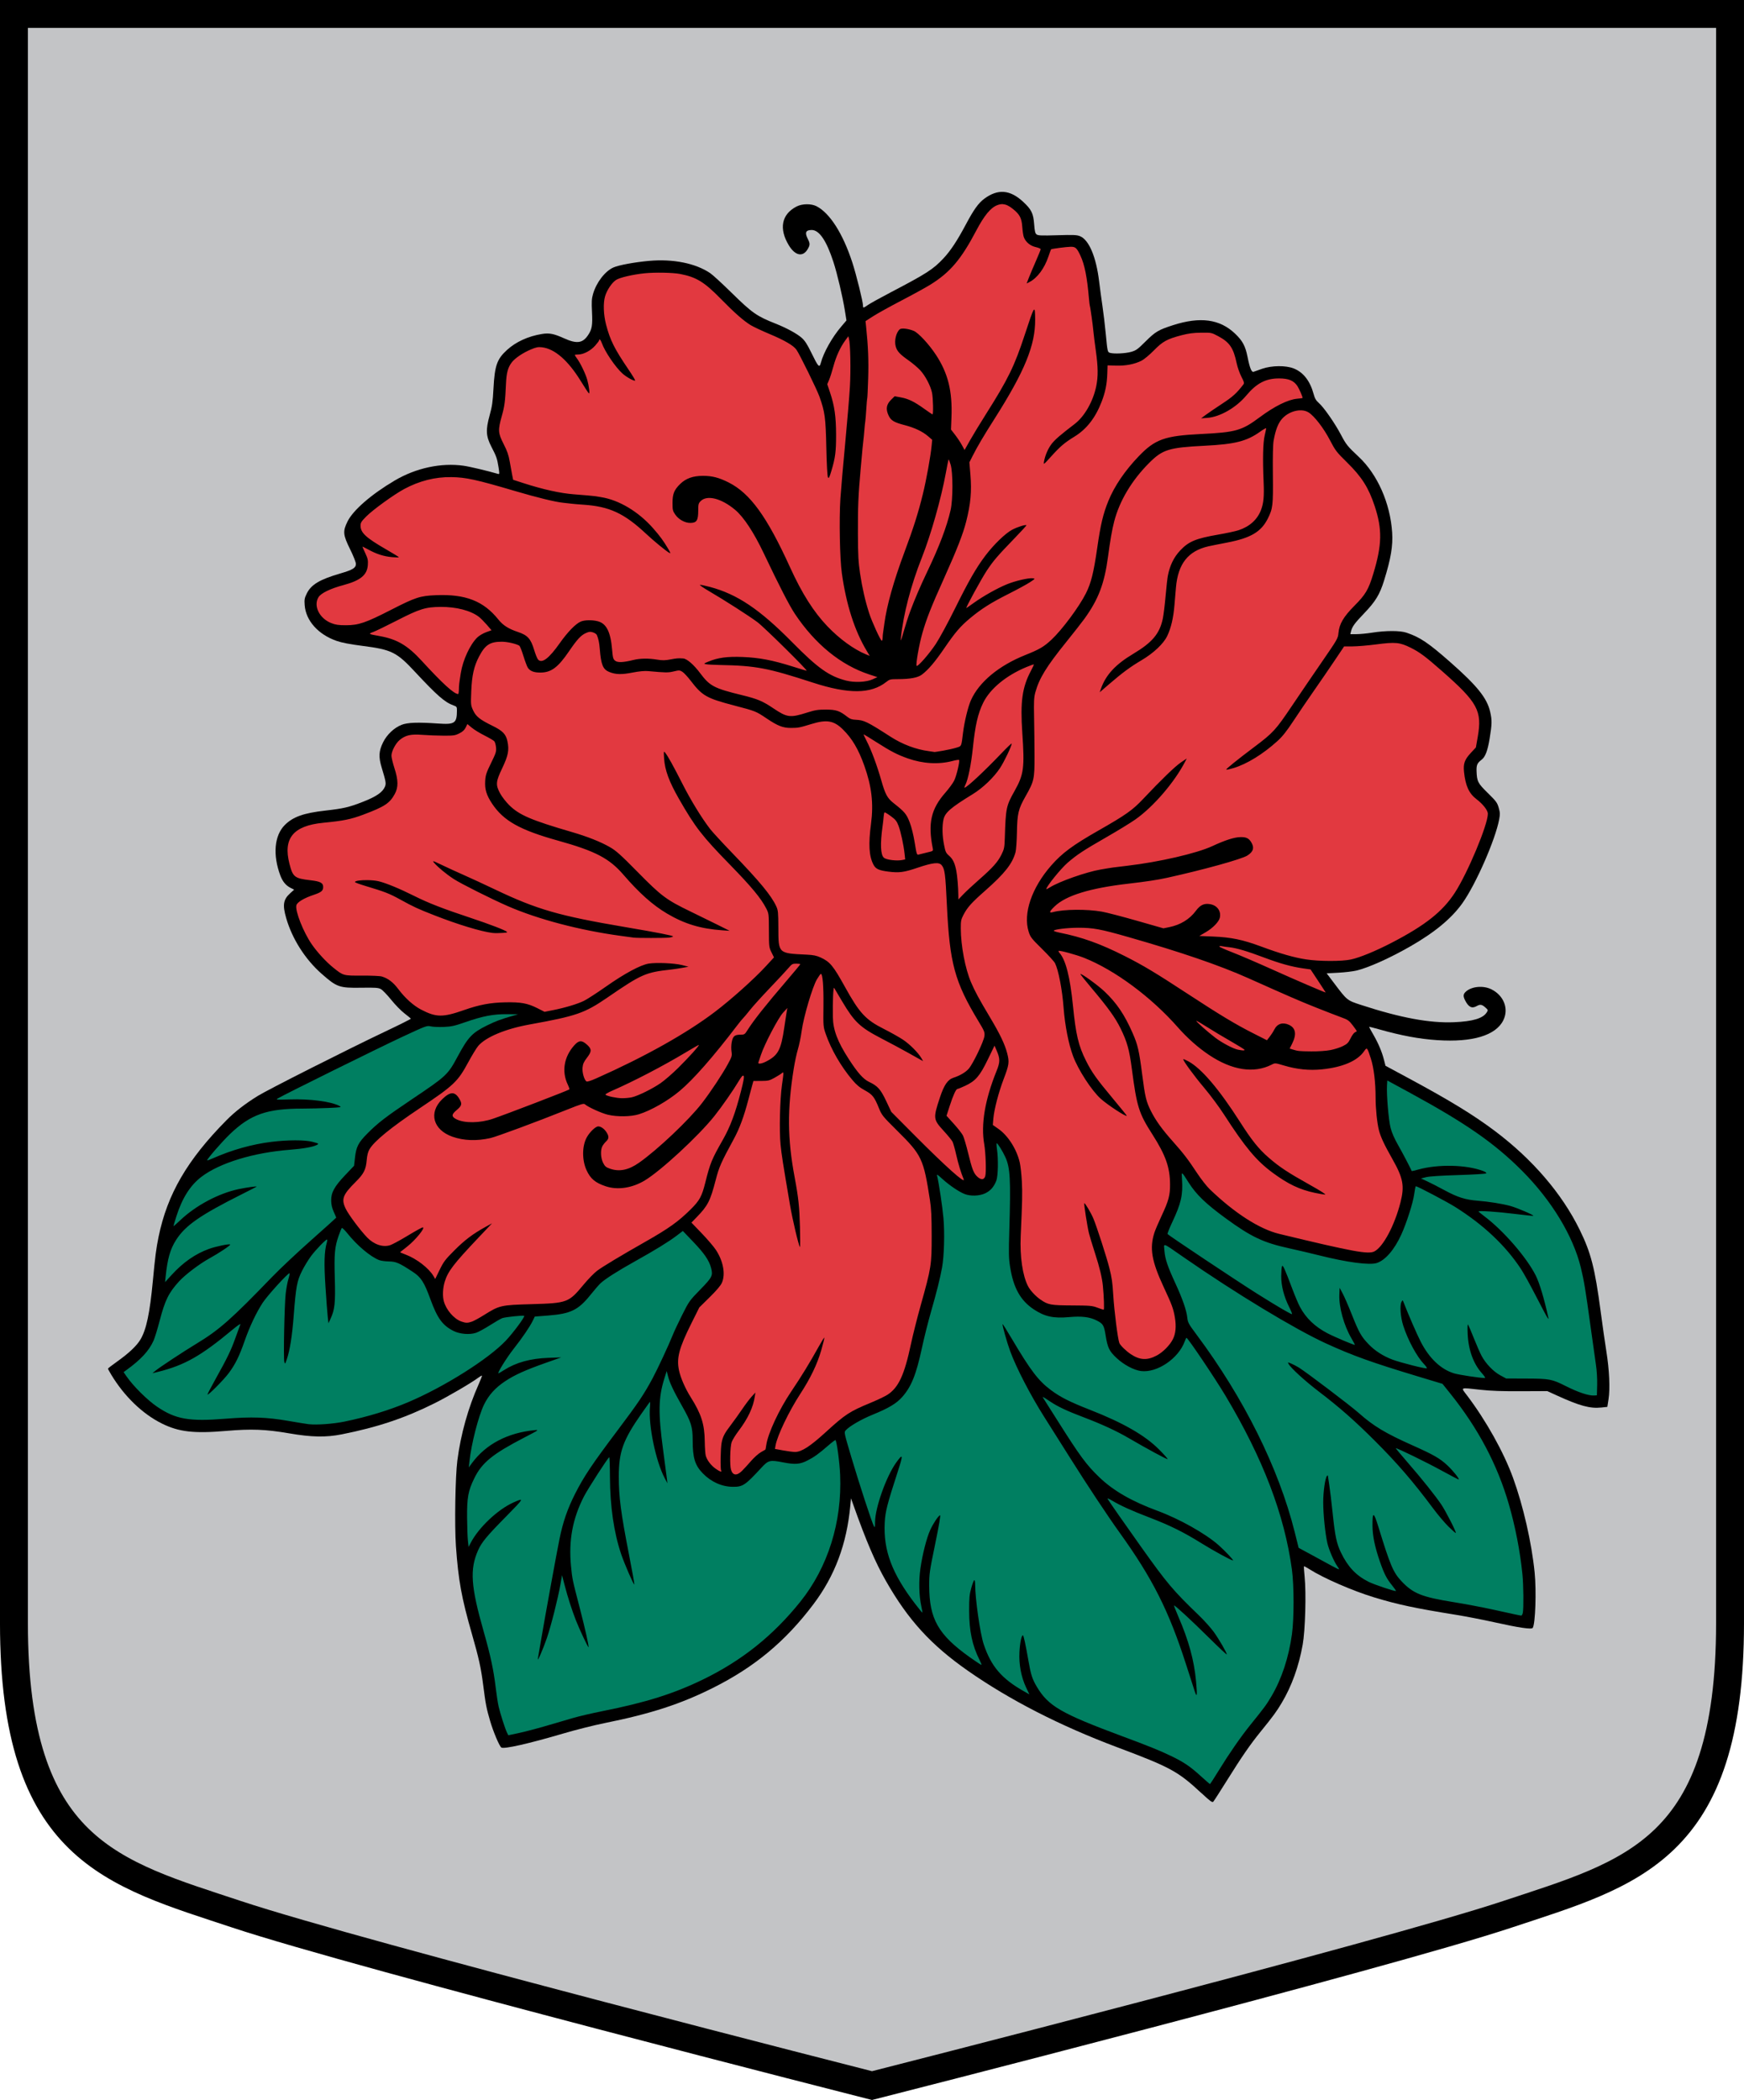
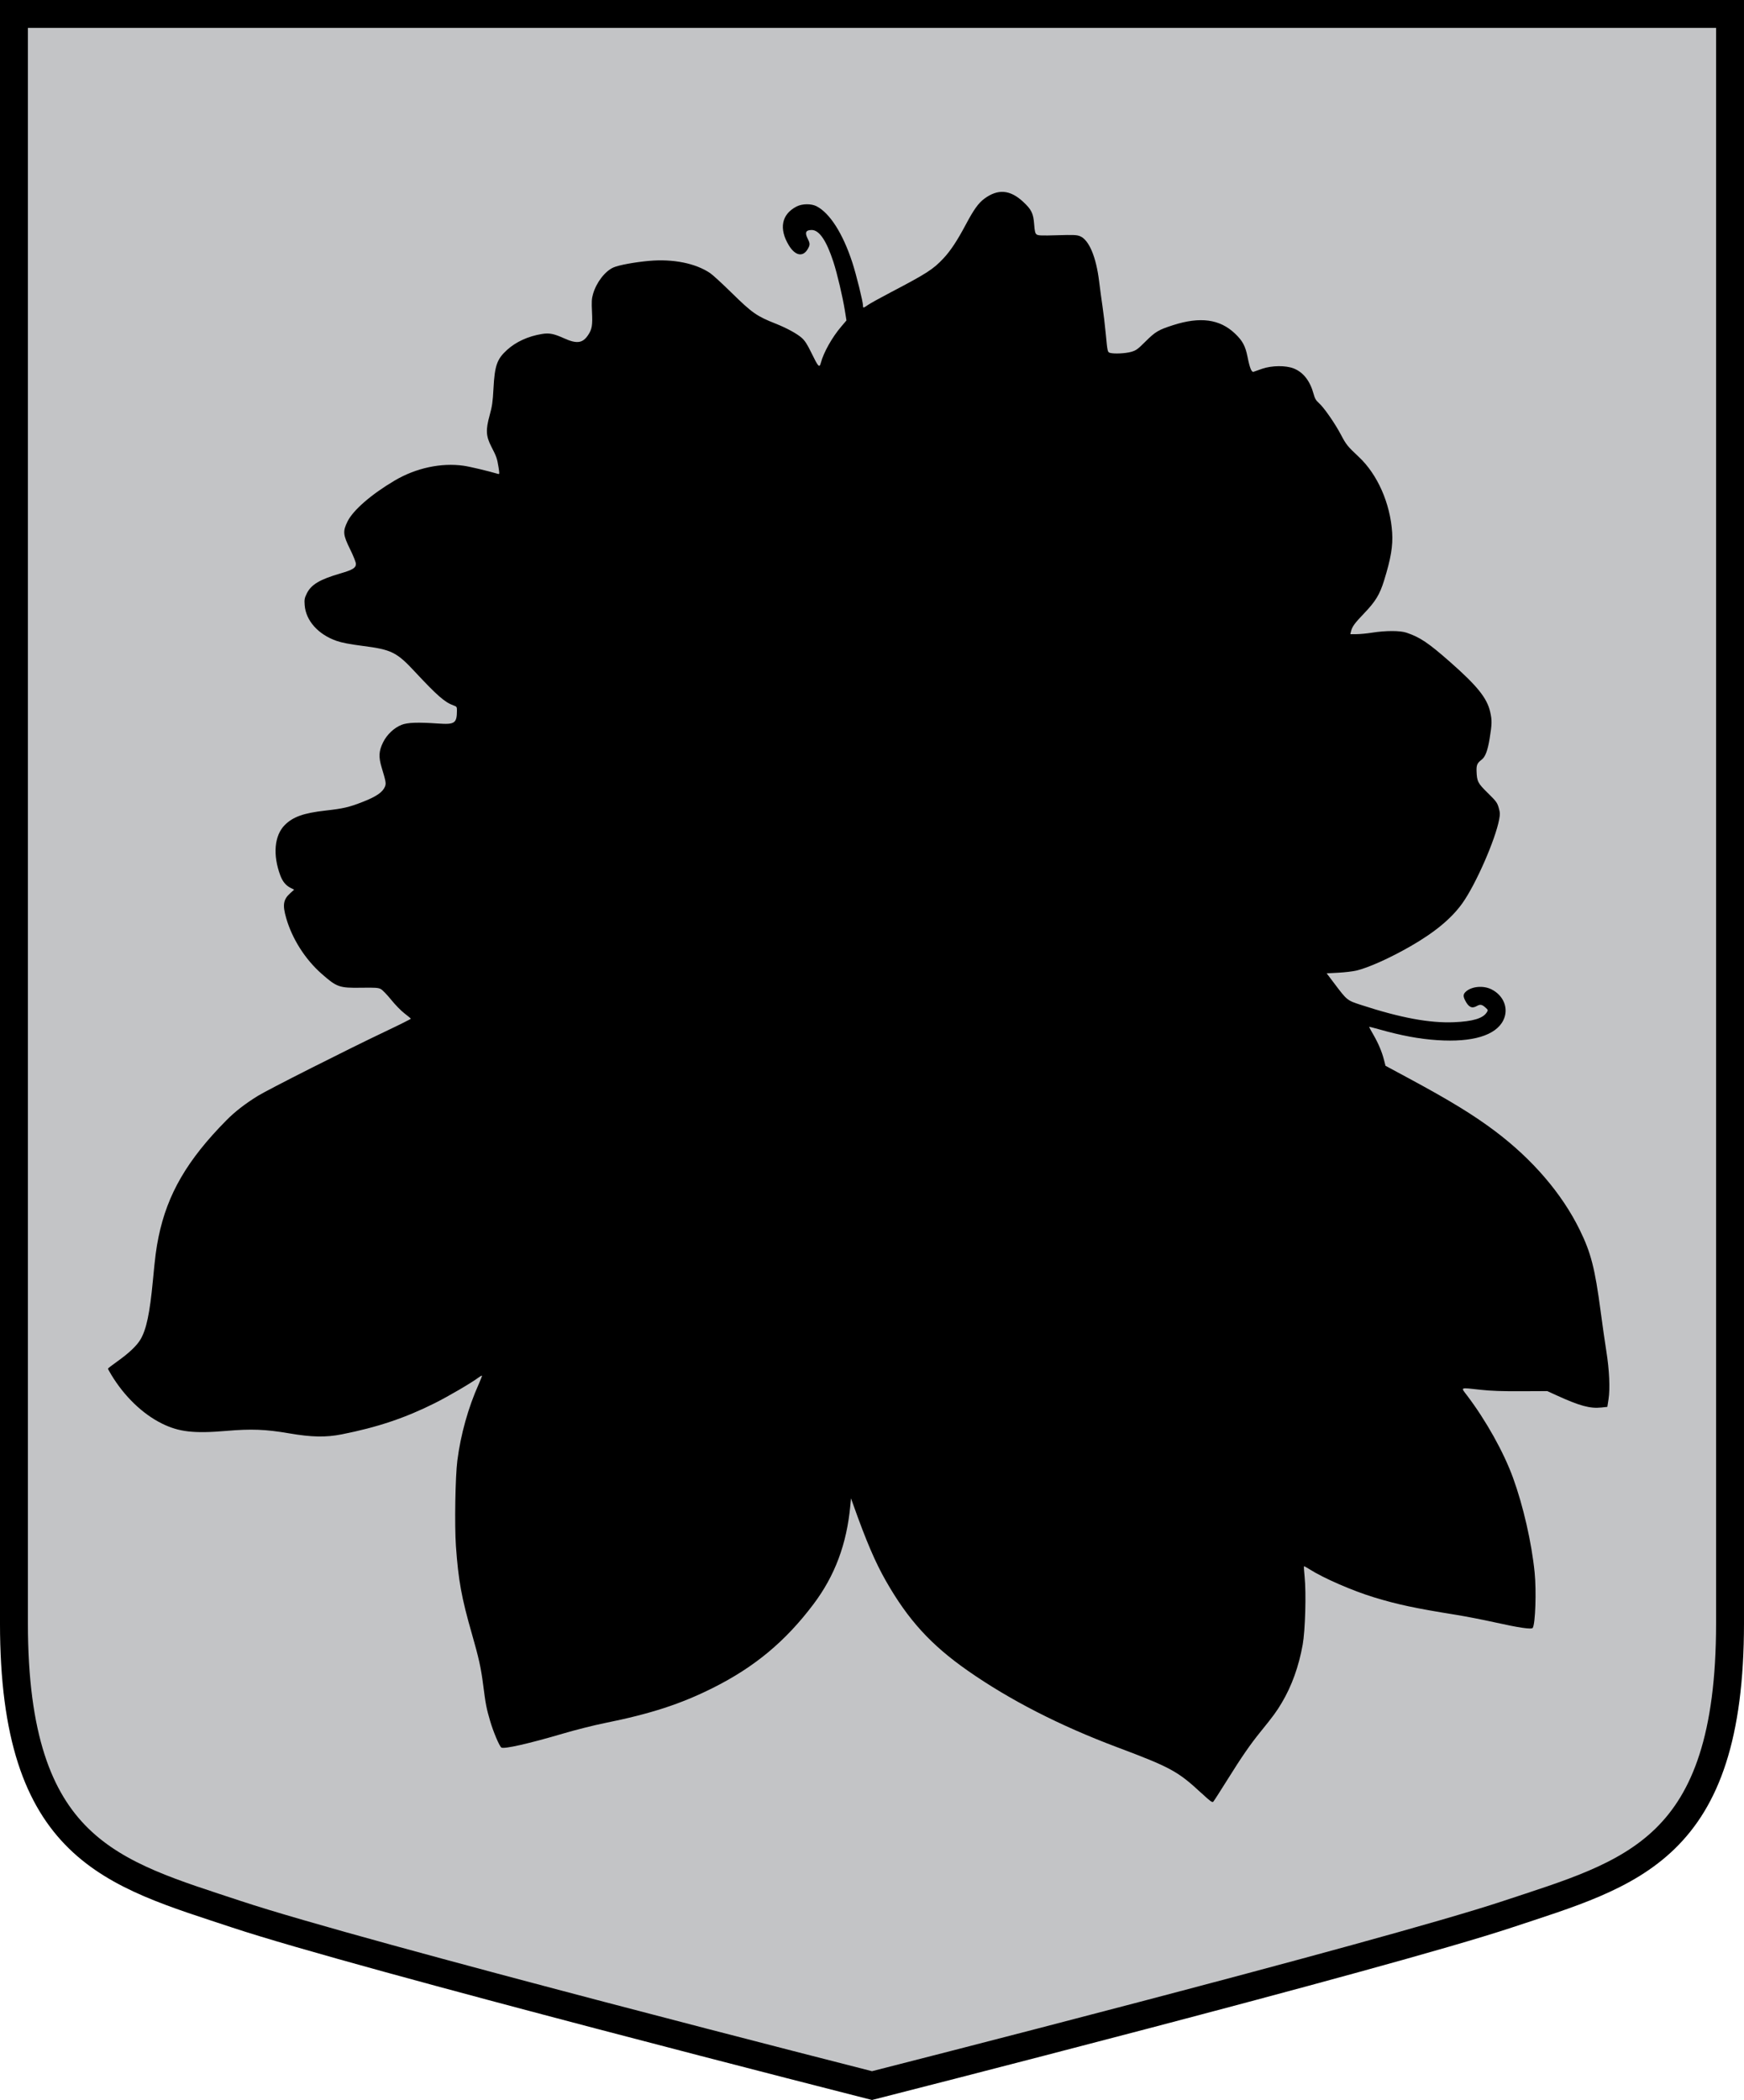
<svg xmlns="http://www.w3.org/2000/svg" width="500" height="602" viewBox="0 0 132.292 159.279" version="1.1" id="svg847">
  <defs id="defs841" />
  <path style="font-variation-settings:normal;opacity:1;vector-effect:none;fill:#c3c4c6;fill-opacity:1;stroke:#000000;stroke-width:2.117;stroke-linecap:butt;stroke-linejoin:miter;stroke-miterlimit:8.5;stroke-dasharray:none;stroke-dashoffset:0;stroke-opacity:1;stop-color:#000000" d="M 131.233,1.058 V 123.119 c 0,17.238 -7.468,18.949 -16.906,22.081 -9.438,3.132 -48.181,12.987 -48.181,12.987 0,0 -38.743,-9.855 -48.181,-12.987 C 8.526,142.068 1.058,140.357 1.058,123.119 V 1.058 Z" id="path846" />
  <path style="opacity:1;fill:#000000;stroke-width:1" d="m 91.15,136.019 c -1.804,-1.676 -2.346,-1.971 -6.441,-3.509 -4.314,-1.621 -8.133,-3.579 -11.303,-5.796 -2.796,-1.956 -4.521,-3.848 -6.21,-6.813 -0.804,-1.411 -1.495,-3.025 -2.467,-5.763 l -0.176,-0.495 -0.049,0.531 c -0.273,2.943 -1.171,5.343 -2.81,7.515 -2.118,2.807 -4.452,4.749 -7.605,6.329 -2.461,1.233 -4.733,1.971 -8.252,2.68 -0.781,0.157 -2.178,0.51 -3.106,0.783 -2.643,0.778 -4.525,1.203 -4.706,1.062 -0.153,-0.12 -0.606,-1.193 -0.844,-2.004 -0.285,-0.97 -0.34,-1.256 -0.535,-2.777 -0.162,-1.266 -0.328,-2.015 -0.844,-3.813 -0.796,-2.772 -1.034,-4.08 -1.218,-6.69 -0.11,-1.565 -0.048,-5.269 0.109,-6.488 0.255,-1.978 0.822,-4.005 1.615,-5.776 0.154,-0.345 0.267,-0.64 0.251,-0.656 -0.016,-0.016 -0.139,0.052 -0.272,0.152 -0.553,0.412 -2.262,1.411 -3.31,1.936 -2.246,1.124 -4.338,1.826 -7.046,2.363 -1.211,0.24 -2.287,0.22 -4.009,-0.076 -1.777,-0.305 -2.857,-0.347 -4.765,-0.183 -2.453,0.21 -3.59,0.079 -4.886,-0.564 -1.459,-0.724 -2.847,-2.063 -3.832,-3.698 -0.137,-0.227 -0.249,-0.434 -0.249,-0.46 0,-0.025 0.31,-0.266 0.688,-0.534 0.886,-0.628 1.49,-1.197 1.774,-1.674 0.449,-0.751 0.713,-1.999 0.944,-4.46 0.172,-1.832 0.252,-2.45 0.431,-3.323 0.667,-3.251 2.174,-5.839 5.147,-8.847 0.641,-0.648 1.42,-1.254 2.38,-1.848 0.773,-0.479 6.881,-3.564 9.695,-4.897 1.064,-0.504 1.926,-0.936 1.916,-0.961 -0.01,-0.025 -0.226,-0.204 -0.479,-0.397 -0.254,-0.193 -0.71,-0.66 -1.014,-1.038 -0.304,-0.377 -0.655,-0.741 -0.781,-0.809 -0.196,-0.106 -0.403,-0.12 -1.477,-0.104 -1.681,0.025 -1.862,-0.038 -3.023,-1.062 -1.241,-1.094 -2.224,-2.638 -2.679,-4.209 -0.293,-1.011 -0.227,-1.42 0.305,-1.9 l 0.294,-0.265 -0.274,-0.14 c -0.357,-0.182 -0.603,-0.481 -0.775,-0.943 -0.582,-1.562 -0.451,-3.03 0.342,-3.823 0.621,-0.621 1.422,-0.906 3.072,-1.093 1.392,-0.158 1.79,-0.251 2.865,-0.671 1.001,-0.391 1.484,-0.723 1.657,-1.141 0.101,-0.245 0.08,-0.371 -0.246,-1.452 -0.245,-0.812 -0.22,-1.249 0.107,-1.914 0.288,-0.585 0.833,-1.101 1.398,-1.325 0.455,-0.18 1.231,-0.208 2.785,-0.1 1.259,0.087 1.416,-0.023 1.419,-0.994 7.3e-4,-0.268 -0.017,-0.294 -0.265,-0.382 -0.653,-0.233 -1.239,-0.744 -2.927,-2.556 -1.386,-1.487 -1.765,-1.674 -3.972,-1.958 -0.951,-0.122 -1.56,-0.239 -1.955,-0.375 -1.404,-0.484 -2.347,-1.54 -2.432,-2.724 -0.03,-0.416 -0.009,-0.527 0.159,-0.872 0.332,-0.678 0.985,-1.068 2.556,-1.525 0.934,-0.272 1.172,-0.419 1.172,-0.724 0,-0.124 -0.188,-0.598 -0.436,-1.1 -0.544,-1.101 -0.569,-1.365 -0.2,-2.115 0.423,-0.859 1.806,-2.06 3.577,-3.105 1.616,-0.954 3.526,-1.364 5.229,-1.123 0.469,0.066 1.793,0.381 2.623,0.622 0.102,0.03 0.104,-0.022 0.024,-0.522 -0.105,-0.655 -0.156,-0.8 -0.542,-1.547 -0.412,-0.798 -0.438,-1.269 -0.13,-2.38 0.189,-0.683 0.237,-1.012 0.29,-2.022 0.093,-1.749 0.263,-2.235 1.023,-2.93 0.678,-0.62 1.611,-1.046 2.657,-1.215 0.556,-0.089 0.894,-0.023 1.671,0.327 0.973,0.439 1.416,0.379 1.833,-0.252 0.291,-0.439 0.34,-0.736 0.29,-1.751 -0.037,-0.758 -0.024,-1 0.076,-1.348 0.252,-0.883 0.912,-1.741 1.557,-2.024 0.401,-0.176 1.601,-0.398 2.683,-0.495 1.829,-0.165 3.54,0.178 4.651,0.931 0.187,0.126 0.914,0.793 1.616,1.482 1.575,1.544 1.904,1.775 3.35,2.348 0.825,0.327 1.608,0.753 1.969,1.071 0.247,0.218 0.419,0.483 0.746,1.154 0.524,1.075 0.603,1.156 0.714,0.737 0.207,-0.78 0.846,-1.918 1.53,-2.724 l 0.409,-0.482 -0.12,-0.751 c -0.169,-1.052 -0.584,-2.814 -0.872,-3.696 -0.526,-1.612 -1.072,-2.413 -1.643,-2.413 -0.455,0 -0.542,0.196 -0.298,0.674 0.179,0.351 0.178,0.463 -0.008,0.778 -0.366,0.621 -0.95,0.501 -1.431,-0.293 -0.766,-1.266 -0.549,-2.355 0.588,-2.941 0.43,-0.222 1.121,-0.229 1.526,-0.015 1.01,0.533 1.983,2.063 2.699,4.245 0.3,0.914 0.814,2.989 0.814,3.287 0,0.199 0.021,0.196 0.39,-0.058 0.17,-0.117 0.926,-0.536 1.68,-0.931 2.778,-1.455 3.253,-1.761 4.035,-2.596 0.543,-0.581 1.038,-1.33 1.705,-2.583 0.601,-1.129 0.95,-1.614 1.401,-1.946 1.023,-0.753 1.946,-0.68 2.932,0.234 0.634,0.587 0.778,0.878 0.84,1.697 0.041,0.548 0.078,0.702 0.187,0.785 0.113,0.086 0.374,0.096 1.57,0.06 1.217,-0.037 1.478,-0.026 1.717,0.07 0.684,0.274 1.231,1.566 1.457,3.442 0.063,0.523 0.177,1.367 0.253,1.874 0.076,0.507 0.188,1.449 0.249,2.093 0.131,1.379 0.134,1.392 0.337,1.446 0.308,0.083 1.148,0.042 1.572,-0.075 0.388,-0.108 0.497,-0.185 1.103,-0.788 0.755,-0.75 0.983,-0.885 2.095,-1.242 2.058,-0.661 3.543,-0.459 4.695,0.638 0.575,0.548 0.784,0.934 0.949,1.753 0.18,0.895 0.312,1.21 0.476,1.141 0.069,-0.029 0.364,-0.132 0.657,-0.231 0.727,-0.244 1.759,-0.254 2.358,-0.023 0.733,0.283 1.252,0.943 1.522,1.933 0.096,0.355 0.181,0.501 0.398,0.691 0.383,0.335 1.22,1.538 1.684,2.42 0.389,0.739 0.493,0.869 1.346,1.668 1.421,1.33 2.389,3.523 2.533,5.74 0.066,1.01 -0.098,1.981 -0.614,3.642 -0.328,1.057 -0.647,1.582 -1.5,2.472 -0.747,0.78 -0.921,1.02 -1.012,1.399 l -0.047,0.195 h 0.463 c 0.255,0 0.79,-0.051 1.19,-0.114 1.047,-0.164 2.119,-0.163 2.607,0.002 1.034,0.35 1.655,0.768 3.319,2.232 2.052,1.807 2.791,2.728 3.029,3.777 0.145,0.635 0.139,0.916 -0.04,2.016 -0.151,0.925 -0.331,1.399 -0.614,1.612 -0.326,0.245 -0.395,0.401 -0.38,0.855 0.027,0.793 0.093,0.923 0.858,1.673 0.63,0.618 0.711,0.727 0.821,1.109 0.105,0.363 0.111,0.488 0.039,0.877 -0.283,1.534 -1.771,4.932 -2.786,6.358 -0.826,1.162 -2.101,2.219 -3.962,3.286 -1.543,0.885 -3.195,1.626 -4.094,1.835 -0.266,0.062 -0.879,0.134 -1.364,0.16 l -0.881,0.047 0.536,0.71 c 1.029,1.363 0.994,1.335 2.099,1.696 2.976,0.971 5.188,1.381 7.033,1.302 1.405,-0.06 2.174,-0.288 2.465,-0.732 0.123,-0.188 0.122,-0.192 -0.104,-0.394 -0.254,-0.227 -0.39,-0.247 -0.652,-0.097 -0.362,0.207 -0.616,0.08 -0.879,-0.44 -0.156,-0.308 -0.144,-0.465 0.046,-0.644 0.44,-0.414 1.328,-0.499 1.954,-0.187 0.946,0.472 1.332,1.482 0.897,2.354 -0.571,1.145 -2.338,1.676 -4.994,1.501 -1.383,-0.091 -2.753,-0.347 -4.458,-0.831 -0.4,-0.114 -0.727,-0.194 -0.727,-0.178 0,0.016 0.145,0.279 0.321,0.586 0.384,0.666 0.651,1.296 0.809,1.913 l 0.117,0.454 1.771,0.954 c 3.115,1.678 4.897,2.768 6.526,3.992 2.848,2.141 5.081,4.74 6.429,7.486 0.856,1.743 1.159,2.919 1.59,6.174 0.14,1.054 0.336,2.427 0.436,3.051 0.226,1.409 0.29,2.825 0.166,3.626 l -0.091,0.587 -0.458,0.049 c -0.851,0.091 -1.642,-0.124 -3.387,-0.921 l -0.709,-0.324 -1.988,0.009 c -1.422,0.007 -2.291,-0.024 -3.052,-0.107 -1.632,-0.179 -1.538,-0.218 -1.044,0.433 1.434,1.891 2.773,4.29 3.482,6.234 0.777,2.133 1.415,4.928 1.641,7.186 0.14,1.402 0.056,3.881 -0.142,4.202 -0.083,0.134 -1.02,-0.003 -2.942,-0.43 -0.859,-0.191 -2.168,-0.445 -2.91,-0.564 -3.077,-0.494 -4.385,-0.773 -6.174,-1.316 -1.641,-0.498 -3.862,-1.465 -4.922,-2.143 -0.209,-0.134 -0.393,-0.231 -0.408,-0.215 -0.015,0.015 0.007,0.376 0.051,0.802 0.126,1.247 0.046,4.061 -0.147,5.139 -0.295,1.652 -0.829,3.137 -1.587,4.41 -0.399,0.671 -0.639,0.999 -1.614,2.201 -0.784,0.968 -1.419,1.887 -2.515,3.643 -0.536,0.859 -1.016,1.605 -1.066,1.658 -0.076,0.081 -0.224,-0.026 -0.883,-0.639 z" id="path2278" />
-   <path id="path2401" style="opacity:1;fill:#e23940;fill-opacity:1;stroke-width:1" d="m 76.08,15.481 c -0.138,-0.007 -0.28,0.021 -0.437,0.082 -0.496,0.189 -0.987,0.785 -1.584,1.919 -1.157,2.199 -1.988,3.177 -3.492,4.112 -0.332,0.207 -1.31,0.744 -2.173,1.193 -0.863,0.45 -1.832,0.987 -2.154,1.193 l -0.585,0.376 0.043,0.414 c 0.156,1.496 0.2,2.577 0.158,3.918 -0.025,0.815 -0.057,1.502 -0.071,1.526 -0.014,0.024 -0.046,0.394 -0.073,0.824 -0.026,0.429 -0.06,0.844 -0.076,0.922 -0.015,0.078 -0.047,0.382 -0.07,0.674 -0.023,0.293 -0.055,0.628 -0.072,0.745 -0.017,0.117 -0.047,0.405 -0.068,0.639 -0.021,0.234 -0.084,0.937 -0.141,1.562 -0.177,1.942 -0.217,2.912 -0.208,4.931 0.008,1.605 0.036,2.134 0.163,2.981 0.163,1.091 0.391,2.085 0.69,3.016 0.21,0.652 0.869,2.093 0.958,2.093 0.033,0 0.062,-0.104 0.065,-0.23 0.003,-0.127 0.015,-0.279 0.027,-0.337 0.012,-0.059 0.059,-0.394 0.105,-0.745 0.18,-1.358 0.709,-3.236 1.529,-5.429 0.671,-1.794 1.041,-2.962 1.385,-4.364 0.275,-1.124 0.589,-2.857 0.671,-3.702 l 0.042,-0.437 -0.303,-0.261 c -0.432,-0.373 -1.024,-0.654 -1.808,-0.857 -0.774,-0.201 -1.017,-0.346 -1.189,-0.707 -0.242,-0.511 -0.183,-0.859 0.211,-1.241 l 0.243,-0.236 0.472,0.087 c 0.574,0.106 1.017,0.322 1.777,0.87 0.318,0.229 0.598,0.417 0.621,0.417 0.074,0 0.045,-1.256 -0.038,-1.646 -0.113,-0.534 -0.513,-1.291 -0.901,-1.707 -0.183,-0.196 -0.571,-0.525 -0.864,-0.731 -0.688,-0.484 -0.892,-0.707 -0.992,-1.084 -0.114,-0.431 0.04,-1.059 0.316,-1.288 0.126,-0.105 0.63,-0.047 1.046,0.119 0.352,0.141 1.155,1.004 1.689,1.814 0.923,1.401 1.261,2.762 1.182,4.761 l -0.036,0.913 0.31,0.4 c 0.171,0.22 0.403,0.569 0.516,0.776 l 0.205,0.376 0.395,-0.704 c 0.217,-0.387 0.776,-1.306 1.242,-2.043 1.671,-2.641 2.145,-3.612 2.932,-6.007 0.743,-2.261 0.774,-2.307 0.784,-1.144 0.017,1.946 -0.795,3.93 -3.074,7.518 -0.865,1.361 -1.321,2.135 -1.687,2.863 l -0.228,0.454 0.079,0.945 c 0.104,1.251 0.02,2.185 -0.317,3.525 -0.24,0.952 -0.688,2.104 -1.664,4.275 -0.999,2.22 -1.342,3.089 -1.666,4.212 -0.246,0.856 -0.515,2.396 -0.433,2.478 0.086,0.086 0.965,-0.92 1.459,-1.669 0.274,-0.415 0.926,-1.619 1.449,-2.676 1.038,-2.097 1.607,-3.089 2.306,-4.014 0.637,-0.843 1.516,-1.693 2.031,-1.966 0.393,-0.208 1.02,-0.405 1.084,-0.341 0.015,0.015 -0.369,0.436 -0.852,0.936 -1.358,1.406 -1.646,1.742 -2.155,2.506 -0.394,0.592 -1.623,2.839 -1.552,2.839 0.012,0 0.267,-0.176 0.567,-0.392 0.726,-0.521 1.795,-1.12 2.524,-1.416 0.642,-0.26 1.631,-0.488 1.954,-0.45 0.192,0.023 0.182,0.036 -0.225,0.303 -0.234,0.154 -0.968,0.553 -1.632,0.888 -1.318,0.664 -2.048,1.126 -2.891,1.827 -0.749,0.623 -1.135,1.072 -1.973,2.298 -0.706,1.033 -1.213,1.628 -1.702,1.996 -0.299,0.225 -0.894,0.337 -1.798,0.338 -0.592,5.29e-4 -0.644,0.013 -0.899,0.214 -1.158,0.917 -2.852,0.932 -5.569,0.049 -3.436,-1.117 -4.316,-1.283 -7.061,-1.336 -0.449,-0.009 -0.912,-0.034 -1.029,-0.057 -0.209,-0.041 -0.206,-0.044 0.168,-0.2 0.723,-0.301 1.427,-0.396 2.598,-0.35 1.255,0.048 2.274,0.243 3.786,0.721 0.559,0.177 1.039,0.321 1.066,0.321 0.124,0 -3.211,-3.294 -3.725,-3.679 -0.635,-0.476 -2.512,-1.678 -3.693,-2.367 -0.414,-0.242 -0.718,-0.451 -0.675,-0.466 0.043,-0.014 0.387,0.056 0.764,0.157 2.069,0.551 3.77,1.695 6.24,4.198 1.938,1.964 2.789,2.569 4.08,2.903 0.643,0.166 1.546,0.123 2.023,-0.097 l 0.355,-0.164 -0.626,-0.206 c -2.149,-0.708 -4.087,-2.286 -5.623,-4.579 -0.427,-0.638 -1.179,-2.098 -2.37,-4.605 -0.757,-1.594 -1.525,-2.758 -2.177,-3.303 -1.042,-0.87 -2.124,-1.144 -2.608,-0.659 -0.167,0.167 -0.186,0.239 -0.186,0.713 0,0.76 -0.116,0.941 -0.606,0.943 -0.405,0.002 -0.877,-0.26 -1.132,-0.626 -0.195,-0.281 -0.214,-0.358 -0.214,-0.887 0,-0.687 0.125,-0.996 0.586,-1.444 0.433,-0.422 0.963,-0.611 1.72,-0.613 0.696,-0.002 1.21,0.129 1.948,0.5 1.632,0.82 2.91,2.584 4.665,6.441 0.899,1.975 1.784,3.373 2.826,4.464 0.921,0.964 1.991,1.743 2.936,2.138 L 65.972,49.745 65.746,49.368 C 64.825,47.833 64.193,45.864 63.859,43.482 63.704,42.377 63.646,39.37 63.749,37.814 c 0.045,-0.683 0.209,-2.568 0.363,-4.187 0.154,-1.62 0.315,-3.552 0.358,-4.293 0.074,-1.287 0.036,-3.245 -0.071,-3.645 l -0.05,-0.186 -0.232,0.319 c -0.378,0.518 -0.692,1.203 -0.895,1.955 -0.105,0.388 -0.253,0.854 -0.33,1.035 l -0.14,0.329 0.215,0.642 c 0.334,0.998 0.449,1.803 0.454,3.171 0.004,1.288 -0.057,1.764 -0.354,2.754 -0.155,0.518 -0.2,0.603 -0.263,0.497 -0.045,-0.077 -0.094,-0.978 -0.123,-2.258 -0.051,-2.29 -0.107,-2.699 -0.522,-3.867 -0.193,-0.543 -1.506,-3.217 -1.748,-3.559 -0.222,-0.314 -0.894,-0.707 -2.009,-1.175 -0.583,-0.245 -1.233,-0.549 -1.445,-0.676 -0.535,-0.321 -1.246,-0.946 -2.279,-2.002 -1.256,-1.284 -1.858,-1.651 -3.093,-1.889 -0.544,-0.105 -1.914,-0.13 -2.696,-0.05 -0.895,0.092 -1.886,0.324 -2.163,0.507 -0.311,0.206 -0.685,0.762 -0.825,1.226 -0.156,0.52 -0.126,1.399 0.074,2.165 0.31,1.183 0.631,1.826 1.705,3.408 0.295,0.434 0.519,0.807 0.498,0.828 -0.068,0.068 -0.66,-0.26 -0.962,-0.533 -0.54,-0.488 -1.343,-1.674 -1.564,-2.311 -0.083,-0.239 -0.206,-0.362 -0.206,-0.205 0,0.034 -0.134,0.214 -0.299,0.4 -0.34,0.386 -0.884,0.672 -1.28,0.673 -0.146,2.65e-4 -0.266,0.019 -0.266,0.041 0,0.022 0.076,0.142 0.169,0.266 0.252,0.335 0.655,1.175 0.776,1.614 0.138,0.503 0.207,1.079 0.123,1.027 -0.036,-0.022 -0.315,-0.446 -0.62,-0.942 -0.96,-1.558 -1.972,-2.438 -2.937,-2.552 -0.288,-0.034 -0.44,-0.005 -0.83,0.159 -0.615,0.258 -1.215,0.662 -1.46,0.983 -0.293,0.385 -0.402,0.781 -0.44,1.602 -0.064,1.397 -0.104,1.707 -0.317,2.464 -0.302,1.077 -0.288,1.295 0.14,2.134 0.27,0.53 0.378,0.839 0.461,1.329 0.06,0.351 0.143,0.805 0.184,1.009 l 0.075,0.371 0.777,0.251 c 1.48,0.479 2.795,0.77 3.827,0.849 0.815,0.062 1.523,0.125 1.632,0.145 0.059,0.011 0.25,0.042 0.426,0.07 1.364,0.214 2.834,1.091 3.948,2.354 0.524,0.594 0.795,0.965 1.154,1.573 0.179,0.304 0.195,0.359 0.083,0.3 -0.239,-0.128 -1.163,-0.886 -1.759,-1.443 -1.673,-1.565 -2.784,-2.079 -4.774,-2.211 -0.371,-0.025 -0.77,-0.058 -0.887,-0.075 -0.117,-0.017 -0.405,-0.049 -0.639,-0.072 -0.591,-0.058 -1.942,-0.388 -3.619,-0.882 -2.993,-0.882 -3.744,-1.045 -4.857,-1.062 -1.237,-0.018 -2.432,0.285 -3.592,0.91 -0.769,0.415 -2.361,1.568 -2.861,2.072 -0.376,0.379 -0.435,0.475 -0.435,0.702 0,0.537 0.412,0.917 1.96,1.808 0.522,0.301 0.95,0.565 0.95,0.586 0,0.021 -0.238,0.017 -0.529,-0.009 -0.62,-0.056 -1.168,-0.232 -1.791,-0.574 -0.247,-0.135 -0.449,-0.235 -0.449,-0.22 0,0.014 0.1,0.239 0.221,0.499 0.189,0.405 0.217,0.533 0.191,0.894 -0.055,0.762 -0.558,1.175 -1.861,1.524 -0.98,0.263 -1.693,0.609 -1.881,0.913 -0.406,0.657 0.065,1.612 0.971,1.969 0.328,0.129 0.547,0.16 1.117,0.16 0.953,-0.001 1.496,-0.186 3.4,-1.161 1.872,-0.958 2.207,-1.067 3.42,-1.118 2.245,-0.093 3.609,0.44 4.74,1.852 0.349,0.435 0.764,0.699 1.468,0.934 0.744,0.248 0.985,0.512 1.24,1.361 0.103,0.343 0.24,0.678 0.305,0.744 0.298,0.303 0.824,-0.097 1.63,-1.24 0.61,-0.864 1.218,-1.488 1.607,-1.651 0.293,-0.122 0.849,-0.133 1.278,-0.025 0.659,0.166 0.981,0.799 1.095,2.155 0.052,0.615 0.08,0.72 0.227,0.839 0.19,0.154 0.605,0.138 1.377,-0.052 0.518,-0.128 1.154,-0.138 1.816,-0.028 0.395,0.065 0.599,0.062 1.007,-0.016 0.471,-0.09 0.591,-0.1 0.961,-0.074 0.289,0.02 0.805,0.466 1.294,1.12 0.729,0.974 1.054,1.146 3.153,1.658 1.191,0.291 1.571,0.45 2.38,0.993 1.065,0.716 1.28,0.744 2.588,0.331 0.601,-0.19 0.818,-0.224 1.42,-0.223 0.771,0.002 1.039,0.092 1.615,0.546 0.208,0.164 0.349,0.214 0.639,0.226 0.635,0.028 0.856,0.135 2.639,1.282 0.909,0.585 1.928,0.969 2.911,1.098 0.235,0.031 0.432,0.06 0.436,0.065 0.005,0.005 0.292,-0.04 0.639,-0.1 0.347,-0.06 0.798,-0.161 1.002,-0.225 0.416,-0.13 0.381,-0.051 0.518,-1.155 0.101,-0.816 0.377,-1.949 0.592,-2.435 0.613,-1.386 2.114,-2.635 4.138,-3.444 1.072,-0.428 1.4,-0.621 1.982,-1.165 0.802,-0.75 2.092,-2.487 2.607,-3.509 0.391,-0.777 0.589,-1.571 0.86,-3.457 0.255,-1.773 0.445,-2.572 0.844,-3.553 0.455,-1.12 1.256,-2.299 2.304,-3.39 1.239,-1.29 1.968,-1.55 4.717,-1.685 2.648,-0.13 3.097,-0.258 4.449,-1.265 1.134,-0.845 2.154,-1.35 2.856,-1.413 0.224,-0.02 0.408,-0.045 0.408,-0.054 0,-0.106 -0.258,-0.697 -0.393,-0.902 -0.274,-0.416 -0.663,-0.58 -1.381,-0.583 -1.011,-0.005 -1.716,0.36 -2.502,1.3 -0.771,0.922 -2.002,1.626 -2.96,1.693 l -0.463,0.033 0.354,-0.263 c 0.195,-0.144 0.754,-0.525 1.242,-0.845 0.809,-0.531 1.095,-0.791 1.615,-1.467 0.072,-0.094 0.046,-0.195 -0.154,-0.578 -0.133,-0.255 -0.295,-0.715 -0.36,-1.022 -0.246,-1.169 -0.536,-1.593 -1.4,-2.054 -0.516,-0.275 -0.52,-0.275 -1.298,-0.266 -0.582,0.007 -0.956,0.055 -1.472,0.19 -1.109,0.289 -1.442,0.471 -2.113,1.157 -0.328,0.335 -0.743,0.68 -0.933,0.777 -0.524,0.265 -1.209,0.398 -1.938,0.375 l -0.64,-0.02 -0.021,0.636 c -0.026,0.791 -0.149,1.397 -0.431,2.128 -0.47,1.216 -1.136,2.072 -2.056,2.638 -0.76,0.468 -1.075,0.736 -1.762,1.496 -0.592,0.656 -0.598,0.66 -0.55,0.393 0.087,-0.481 0.318,-1.008 0.595,-1.358 0.249,-0.315 0.671,-0.678 1.734,-1.491 0.747,-0.571 1.396,-1.71 1.633,-2.865 0.15,-0.731 0.142,-1.454 -0.032,-2.686 -0.079,-0.564 -0.161,-1.216 -0.182,-1.451 -0.046,-0.517 -0.238,-1.887 -0.271,-1.945 -0.013,-0.023 -0.046,-0.298 -0.073,-0.61 -0.137,-1.586 -0.322,-2.515 -0.636,-3.193 -0.275,-0.595 -0.38,-0.692 -0.742,-0.687 -0.309,0.004 -1.449,0.152 -1.49,0.193 -0.015,0.015 -0.105,0.26 -0.201,0.544 -0.304,0.904 -0.841,1.627 -1.436,1.935 l -0.218,0.112 0.173,-0.445 c 0.095,-0.245 0.335,-0.813 0.532,-1.261 0.197,-0.449 0.359,-0.851 0.36,-0.893 0,-0.043 -0.17,-0.116 -0.378,-0.162 -0.414,-0.093 -0.758,-0.38 -0.898,-0.749 -0.043,-0.115 -0.097,-0.466 -0.119,-0.78 -0.048,-0.679 -0.195,-0.956 -0.737,-1.384 -0.277,-0.219 -0.499,-0.327 -0.73,-0.338 z m 22.645,15.642 c -0.066,-0.003 -0.133,-0.002 -0.202,0.004 -0.455,0.037 -0.946,0.267 -1.275,0.64 -0.296,0.336 -0.489,0.836 -0.637,1.652 -0.052,0.287 -0.072,1.196 -0.057,2.579 0.025,2.34 -0.002,2.571 -0.383,3.333 -0.505,1.01 -1.299,1.478 -3.085,1.821 -0.617,0.118 -1.258,0.247 -1.424,0.285 -1.539,0.354 -2.303,1.323 -2.459,3.119 -0.022,0.254 -0.074,0.861 -0.115,1.349 -0.083,0.98 -0.259,1.727 -0.548,2.333 -0.282,0.589 -1.036,1.3 -1.954,1.842 -0.844,0.498 -1.45,0.946 -2.479,1.833 l -0.689,0.594 0.096,-0.273 c 0.37,-1.049 1.101,-1.838 2.449,-2.644 1.443,-0.863 1.997,-1.521 2.24,-2.658 0.058,-0.273 0.153,-1.038 0.211,-1.702 0.058,-0.664 0.136,-1.366 0.174,-1.561 0.155,-0.795 0.455,-1.409 0.945,-1.927 0.641,-0.678 1.182,-0.902 2.893,-1.197 0.605,-0.104 1.292,-0.252 1.526,-0.329 0.831,-0.273 1.416,-0.798 1.697,-1.522 0.202,-0.523 0.251,-1.037 0.202,-2.156 -0.075,-1.728 -0.047,-2.956 0.081,-3.5 0.062,-0.266 0.114,-0.515 0.114,-0.553 0,-0.039 -0.204,0.075 -0.453,0.253 -1.022,0.729 -1.898,0.952 -4.196,1.069 -2.74,0.139 -3.204,0.282 -4.229,1.306 -1.308,1.306 -2.245,2.872 -2.646,4.419 -0.166,0.64 -0.304,1.423 -0.472,2.684 -0.275,2.054 -0.725,3.239 -1.793,4.719 -0.197,0.273 -0.82,1.068 -1.383,1.766 -1.501,1.861 -2.046,2.75 -2.336,3.804 -0.108,0.393 -0.122,0.677 -0.097,1.916 0.016,0.8 0.031,2.125 0.033,2.945 0.004,1.718 -0.036,1.895 -0.674,3.018 -0.554,0.974 -0.635,1.312 -0.66,2.73 -0.012,0.664 -0.06,1.35 -0.108,1.525 -0.236,0.868 -0.82,1.609 -2.284,2.9 -1.064,0.938 -1.362,1.271 -1.667,1.855 -0.181,0.347 -0.203,0.461 -0.201,1.029 0.005,1.312 0.337,3.054 0.777,4.08 0.299,0.697 0.607,1.267 1.438,2.657 0.757,1.268 1.124,2.034 1.303,2.722 0.176,0.676 0.15,0.868 -0.264,1.956 -0.385,1.012 -0.724,2.31 -0.782,2.99 l -0.042,0.497 0.425,0.298 c 0.731,0.512 1.384,1.538 1.616,2.54 0.062,0.265 0.134,0.917 0.161,1.447 0.046,0.894 0.032,1.514 -0.087,4.142 -0.071,1.552 0.142,3.001 0.558,3.806 0.164,0.317 0.576,0.76 0.939,1.01 0.584,0.402 0.773,0.437 2.4,0.445 1.362,0.007 1.527,0.021 1.914,0.167 0.233,0.088 0.45,0.16 0.482,0.16 0.054,0 0.023,-0.973 -0.059,-1.804 -0.062,-0.633 -0.249,-1.41 -0.599,-2.489 -0.19,-0.585 -0.395,-1.261 -0.456,-1.501 -0.121,-0.477 -0.397,-2.245 -0.357,-2.286 0.047,-0.048 0.516,0.741 0.692,1.165 0.265,0.637 1.013,2.954 1.213,3.757 0.19,0.764 0.233,1.068 0.294,2.058 0.073,1.198 0.341,3.307 0.461,3.623 0.067,0.177 0.508,0.607 0.867,0.846 0.686,0.457 1.249,0.486 1.972,0.101 0.466,-0.248 0.986,-0.772 1.218,-1.226 0.22,-0.43 0.271,-0.981 0.157,-1.656 -0.114,-0.667 -0.223,-0.964 -0.842,-2.292 -0.926,-1.985 -1.093,-2.962 -0.711,-4.146 0.064,-0.198 0.303,-0.759 0.532,-1.247 0.548,-1.17 0.659,-1.579 0.654,-2.413 -0.008,-1.296 -0.33,-2.205 -1.345,-3.797 C 86.385,84.431 86.234,83.947 85.856,81.066 85.665,79.614 85.501,79.025 85.007,78.015 84.599,77.182 84.052,76.423 82.723,74.849 82.286,74.33 81.94,73.893 81.955,73.878 c 0.066,-0.066 1.332,0.851 1.839,1.334 0.924,0.879 1.509,1.748 2.128,3.158 0.384,0.876 0.487,1.325 0.718,3.123 0.219,1.708 0.304,2.064 0.667,2.782 0.364,0.72 0.835,1.373 1.654,2.294 0.817,0.919 1.157,1.362 1.847,2.41 0.296,0.449 0.724,0.996 0.953,1.216 1.885,1.815 3.775,3.03 5.282,3.394 5.613,1.356 6.751,1.565 7.215,1.325 0.666,-0.345 1.535,-1.979 1.976,-3.717 0.317,-1.249 0.208,-1.835 -0.611,-3.282 -0.628,-1.111 -0.892,-1.674 -1.023,-2.187 -0.142,-0.555 -0.253,-1.645 -0.254,-2.476 -7.9e-4,-1.171 -0.133,-2.264 -0.36,-2.965 -0.282,-0.871 -0.288,-0.877 -0.518,-0.546 -0.506,0.73 -1.631,1.21 -3.208,1.368 -0.941,0.095 -1.881,-5.29e-4 -2.855,-0.29 -0.675,-0.201 -0.682,-0.202 -0.935,-0.073 -1.354,0.691 -3.012,0.437 -4.756,-0.73 -0.833,-0.557 -1.65,-1.281 -2.37,-2.1 -2.015,-2.291 -4.771,-4.334 -7.097,-5.262 -0.598,-0.239 -1.885,-0.59 -1.945,-0.53 -0.02,0.02 0.014,0.092 0.074,0.16 0.467,0.531 0.797,1.831 1.013,3.993 0.22,2.204 0.419,3.043 0.992,4.183 0.437,0.869 0.787,1.363 2.007,2.826 0.595,0.713 1.082,1.315 1.082,1.337 0,0.133 -1.437,-0.804 -1.974,-1.287 -0.69,-0.621 -1.704,-2.183 -2.095,-3.228 -0.344,-0.92 -0.621,-2.333 -0.723,-3.69 -0.101,-1.354 -0.389,-2.848 -0.649,-3.364 -0.061,-0.121 -0.504,-0.607 -0.984,-1.081 -0.812,-0.8 -0.885,-0.893 -1.017,-1.313 -0.433,-1.374 0.234,-3.329 1.714,-5.017 0.823,-0.939 1.631,-1.537 3.563,-2.639 2.093,-1.193 2.607,-1.556 3.406,-2.404 1.368,-1.453 2.418,-2.467 2.862,-2.768 l 0.448,-0.303 -0.122,0.237 c -0.808,1.568 -2.405,3.423 -3.776,4.388 -0.361,0.254 -1.351,0.86 -2.201,1.348 -1.728,0.992 -2.219,1.315 -2.925,1.923 -0.529,0.455 -1.63,1.816 -1.63,2.014 0,0.021 0.126,-0.041 0.279,-0.137 0.704,-0.444 2.747,-1.163 3.837,-1.35 0.934,-0.16 0.855,-0.149 2.022,-0.286 2.439,-0.287 5.275,-0.942 6.459,-1.492 0.958,-0.445 1.637,-0.665 2.102,-0.68 0.456,-0.015 0.658,0.077 0.846,0.386 0.253,0.415 0.163,0.722 -0.296,1.012 -0.441,0.278 -3.307,1.072 -6.094,1.688 -0.701,0.155 -1.592,0.29 -2.91,0.442 -2.925,0.336 -4.754,0.898 -5.61,1.723 -0.416,0.401 -0.45,0.521 -0.12,0.434 0.82,-0.218 2.555,-0.233 3.698,-0.034 0.346,0.06 1.539,0.37 2.651,0.688 l 2.022,0.578 0.436,-0.088 c 0.854,-0.173 1.554,-0.602 2.026,-1.241 0.327,-0.442 0.623,-0.581 1.075,-0.505 0.538,0.091 0.852,0.524 0.742,1.024 -0.069,0.314 -0.528,0.788 -1.071,1.105 l -0.486,0.284 1.061,0.044 c 1.349,0.056 2.237,0.24 3.613,0.751 1.466,0.544 2.507,0.843 3.419,0.982 1.019,0.156 2.722,0.158 3.419,0.005 0.684,-0.15 1.874,-0.641 3.101,-1.278 2.523,-1.311 3.837,-2.35 4.762,-3.77 0.979,-1.501 2.512,-5.167 2.512,-6.004 0,-0.255 -0.37,-0.73 -0.854,-1.098 -0.579,-0.44 -0.846,-1.023 -0.954,-2.08 -0.064,-0.621 0.045,-0.927 0.505,-1.424 l 0.395,-0.427 0.14,-0.798 c 0.345,-1.976 0.003,-2.608 -2.693,-4.98 -1.276,-1.123 -1.713,-1.448 -2.393,-1.785 -0.831,-0.412 -1.157,-0.443 -2.633,-0.25 -0.628,0.082 -1.429,0.149 -1.779,0.149 h -0.636 l -0.752,1.118 c -0.413,0.615 -1.109,1.629 -1.545,2.253 -0.437,0.624 -1.122,1.632 -1.522,2.24 -0.556,0.843 -0.854,1.218 -1.26,1.585 -1.08,0.978 -2.298,1.726 -3.306,2.031 -0.285,0.086 -0.535,0.14 -0.556,0.119 -0.041,-0.041 0.806,-0.725 2.147,-1.734 1.413,-1.063 1.605,-1.273 2.827,-3.09 0.61,-0.906 1.646,-2.428 2.303,-3.381 1.154,-1.675 1.196,-1.748 1.233,-2.154 0.062,-0.689 0.38,-1.231 1.214,-2.071 0.845,-0.852 1.062,-1.218 1.426,-2.415 0.67,-2.203 0.693,-3.382 0.103,-5.16 -0.458,-1.381 -0.974,-2.194 -2.082,-3.285 -0.812,-0.798 -0.894,-0.905 -1.311,-1.706 -0.474,-0.911 -1.183,-1.829 -1.62,-2.099 -0.153,-0.095 -0.338,-0.145 -0.536,-0.155 z m -26.77,3.721 c -0.013,0.014 -0.109,0.488 -0.213,1.053 -0.355,1.936 -1.133,4.677 -1.812,6.388 -0.832,2.097 -1.416,4.334 -1.592,6.103 -0.032,0.318 0.006,0.231 0.204,-0.469 0.134,-0.473 0.361,-1.175 0.505,-1.561 0.348,-0.93 0.776,-1.924 1.299,-3.019 0.908,-1.9 1.464,-3.367 1.759,-4.637 0.187,-0.806 0.189,-2.867 0.003,-3.467 -0.071,-0.229 -0.139,-0.404 -0.153,-0.39 z m -38.536,11.189 c -1.136,0.007 -1.593,0.149 -3.307,1.028 -0.796,0.408 -1.604,0.801 -1.796,0.871 -0.4,0.147 -0.384,0.157 0.49,0.314 1.311,0.235 2.109,0.705 3.176,1.868 1.59,1.733 2.44,2.509 2.768,2.528 0.029,0.002 0.056,-0.148 0.059,-0.334 0.006,-0.354 0.018,-0.454 0.145,-1.259 0.157,-0.99 0.703,-2.168 1.252,-2.701 0.139,-0.135 0.438,-0.312 0.666,-0.395 l 0.413,-0.151 -0.365,-0.422 C 36.717,47.148 36.453,46.882 36.331,46.788 35.699,46.306 34.616,46.025 33.418,46.032 Z m 11.312,1.889 c -0.08,0.008 -0.166,0.039 -0.292,0.095 -0.369,0.164 -0.66,0.478 -1.265,1.365 -0.849,1.246 -1.36,1.627 -2.184,1.63 -0.492,0.002 -0.784,-0.112 -0.954,-0.372 -0.06,-0.092 -0.21,-0.492 -0.332,-0.888 -0.122,-0.396 -0.261,-0.746 -0.309,-0.776 -0.225,-0.145 -0.912,-0.303 -1.32,-0.304 -0.904,-0.002 -1.268,0.232 -1.732,1.115 -0.392,0.746 -0.547,1.437 -0.596,2.653 -0.04,1.005 -0.036,1.049 0.139,1.432 0.215,0.47 0.509,0.706 1.457,1.171 0.799,0.392 1.036,0.638 1.152,1.197 0.137,0.659 0.055,1.071 -0.399,2.025 -0.491,1.03 -0.51,1.254 -0.161,1.909 0.13,0.243 0.44,0.645 0.691,0.893 0.759,0.751 1.662,1.139 4.764,2.044 1.179,0.344 2.182,0.742 2.874,1.142 0.478,0.275 0.815,0.578 2.129,1.912 1.774,1.801 2.157,2.087 3.97,2.963 0.583,0.282 1.494,0.728 2.023,0.992 l 0.962,0.48 -0.567,-0.04 c -1.638,-0.115 -2.862,-0.486 -4.182,-1.268 -1.086,-0.643 -2.102,-1.548 -3.305,-2.942 -1.079,-1.251 -2.134,-1.801 -4.968,-2.591 -2.898,-0.808 -4.133,-1.502 -5,-2.807 -0.427,-0.644 -0.562,-1.09 -0.521,-1.728 0.029,-0.444 0.087,-0.622 0.444,-1.349 0.37,-0.755 0.407,-0.872 0.377,-1.186 -0.018,-0.192 -0.076,-0.401 -0.129,-0.464 -0.053,-0.063 -0.385,-0.259 -0.738,-0.436 -0.353,-0.176 -0.792,-0.444 -0.974,-0.596 l -0.332,-0.276 -0.13,0.266 c -0.093,0.19 -0.23,0.316 -0.485,0.443 -0.321,0.161 -0.435,0.177 -1.206,0.173 -0.468,-0.002 -1.19,-0.031 -1.603,-0.063 -0.866,-0.067 -1.27,0.024 -1.71,0.387 -0.31,0.256 -0.625,0.858 -0.625,1.195 0,0.135 0.1,0.552 0.221,0.927 0.301,0.929 0.309,1.466 0.028,1.98 -0.383,0.703 -0.771,0.957 -2.378,1.561 -0.95,0.356 -1.498,0.468 -3.051,0.62 -2.268,0.222 -3.053,1.174 -2.559,3.105 0.26,1.017 0.385,1.114 1.604,1.255 0.745,0.086 0.955,0.199 0.955,0.512 0,0.281 -0.144,0.402 -0.691,0.585 -0.77,0.257 -1.281,0.563 -1.341,0.8 -0.107,0.425 0.523,2.025 1.165,2.957 0.417,0.605 1.094,1.341 1.637,1.776 0.765,0.614 0.749,0.609 2.188,0.602 0.707,-0.004 1.369,0.027 1.501,0.069 0.482,0.152 0.851,0.437 1.245,0.96 0.515,0.684 1.145,1.249 1.735,1.555 1.135,0.589 1.639,0.593 3.248,0.029 1.163,-0.407 1.989,-0.563 3.116,-0.587 1.193,-0.025 1.702,0.068 2.453,0.448 l 0.536,0.272 0.627,-0.124 c 0.895,-0.176 1.844,-0.459 2.342,-0.698 0.236,-0.113 1.003,-0.609 1.704,-1.102 1.405,-0.987 2.614,-1.636 3.232,-1.734 0.585,-0.093 1.951,-0.033 2.519,0.111 l 0.497,0.126 -0.461,0.085 c -0.254,0.047 -0.653,0.106 -0.887,0.132 -1.912,0.211 -2.215,0.344 -4.79,2.111 -1.748,1.199 -2.347,1.407 -5.925,2.055 -1.819,0.329 -3.312,0.952 -3.886,1.622 -0.13,0.151 -0.474,0.714 -0.764,1.251 -0.796,1.469 -1.08,1.738 -3.693,3.489 -2.178,1.459 -3.435,2.486 -3.791,3.097 -0.117,0.201 -0.182,0.452 -0.213,0.822 -0.061,0.728 -0.221,1.044 -0.843,1.661 -0.975,0.969 -1.1,1.301 -0.755,2.022 0.219,0.457 1.093,1.629 1.631,2.189 0.517,0.537 1.198,0.764 1.749,0.583 0.151,-0.05 0.662,-0.322 1.135,-0.605 0.877,-0.525 1.266,-0.741 1.336,-0.741 0.222,0 -0.546,0.949 -1.163,1.437 -0.295,0.233 -0.546,0.432 -0.557,0.442 -0.011,0.01 0.177,0.091 0.418,0.181 0.82,0.307 1.751,1.022 2.105,1.616 l 0.14,0.235 0.337,-0.694 c 0.302,-0.62 0.421,-0.778 1.127,-1.484 0.781,-0.782 1.387,-1.239 2.35,-1.771 l 0.497,-0.274 -1.038,1.097 c -1.876,1.982 -2.304,2.539 -2.547,3.322 -0.152,0.488 -0.181,1.105 -0.07,1.502 0.182,0.654 0.766,1.329 1.323,1.527 0.342,0.122 0.489,0.123 0.818,0.005 v 5.3e-4 c 0.142,-0.051 0.542,-0.269 0.887,-0.485 1.202,-0.751 1.273,-0.768 3.644,-0.836 2.692,-0.078 2.798,-0.118 3.916,-1.466 0.348,-0.42 0.815,-0.9 1.038,-1.067 0.426,-0.319 1.796,-1.143 3.633,-2.186 1.792,-1.017 2.523,-1.538 3.462,-2.469 0.68,-0.674 0.849,-0.983 1.113,-2.04 0.368,-1.475 0.483,-1.753 1.334,-3.248 0.562,-0.987 0.95,-2.03 1.372,-3.682 0.204,-0.799 0.255,-1.1 0.196,-1.159 -0.059,-0.059 -0.15,0.037 -0.349,0.369 -0.444,0.742 -1.297,1.968 -1.869,2.685 -1.207,1.513 -4.054,4.146 -5.281,4.883 -0.963,0.579 -2.064,0.741 -2.967,0.437 -0.79,-0.266 -1.149,-0.569 -1.447,-1.219 -0.349,-0.763 -0.344,-1.824 0.013,-2.48 0.224,-0.411 0.671,-0.84 0.876,-0.84 0.206,0 0.469,0.19 0.635,0.459 0.191,0.308 0.18,0.475 -0.041,0.682 -0.101,0.095 -0.229,0.258 -0.284,0.364 -0.154,0.297 -0.126,0.898 0.06,1.263 0.134,0.264 0.216,0.334 0.515,0.438 0.718,0.25 1.409,0.11 2.208,-0.45 1.405,-0.984 3.8,-3.253 4.782,-4.53 0.664,-0.863 1.535,-2.177 1.956,-2.95 0.301,-0.552 0.325,-0.633 0.281,-0.929 -0.067,-0.445 0.021,-1.005 0.183,-1.167 0.093,-0.093 0.238,-0.135 0.471,-0.136 0.324,-0.002 0.345,-0.016 0.548,-0.337 0.484,-0.767 1.38,-1.897 2.999,-3.785 0.557,-0.649 1.012,-1.2 1.012,-1.224 0,-0.024 -0.138,-0.044 -0.308,-0.044 -0.28,0 -0.334,0.03 -0.593,0.337 -0.157,0.185 -0.788,0.864 -1.403,1.508 -0.615,0.644 -1.294,1.395 -1.509,1.668 -0.215,0.273 -0.443,0.545 -0.506,0.605 -0.063,0.059 -0.273,0.315 -0.466,0.567 -1.831,2.4 -3.325,4.102 -4.369,4.976 -0.896,0.751 -2.171,1.479 -3.087,1.764 -0.605,0.188 -1.629,0.204 -2.35,0.037 -0.466,-0.108 -1.508,-0.58 -1.735,-0.786 -0.1,-0.09 -0.268,-0.04 -1.42,0.421 -2.273,0.91 -5.298,2.03 -5.759,2.134 -1.043,0.234 -2.016,0.2 -2.877,-0.102 -1.474,-0.517 -1.832,-1.825 -0.779,-2.846 0.613,-0.595 0.964,-0.6 1.304,-0.02 0.223,0.381 0.188,0.514 -0.228,0.862 -0.38,0.318 -0.384,0.481 -0.013,0.673 0.617,0.319 1.794,0.305 2.788,-0.034 1.039,-0.354 5.599,-2.105 5.791,-2.223 0.024,-0.015 -0.029,-0.18 -0.118,-0.366 -0.47,-0.984 -0.294,-2.085 0.472,-2.955 0.369,-0.419 0.584,-0.435 0.987,-0.072 0.368,0.332 0.366,0.511 -0.01,0.999 -0.23,0.298 -0.302,0.459 -0.329,0.735 -0.035,0.361 0.116,0.906 0.289,1.047 0.058,0.047 0.299,-0.026 0.76,-0.23 3.672,-1.633 6.831,-3.403 8.977,-5.03 1.258,-0.954 2.991,-2.505 3.892,-3.485 l 0.604,-0.657 -0.19,-0.384 c -0.184,-0.372 -0.191,-0.424 -0.195,-1.662 -0.005,-1.255 -0.008,-1.284 -0.204,-1.668 -0.389,-0.763 -1.124,-1.651 -2.733,-3.3 -2.135,-2.188 -2.655,-2.859 -3.887,-5.011 -0.748,-1.307 -1.07,-2.181 -1.127,-3.063 -0.036,-0.549 -0.031,-0.575 0.079,-0.442 0.201,0.245 0.631,1.019 1.306,2.352 0.63,1.244 1.46,2.6 2.105,3.438 0.171,0.222 0.923,1.038 1.67,1.813 2.108,2.186 2.973,3.234 3.351,4.058 0.136,0.298 0.152,0.46 0.156,1.609 0.007,1.975 -0.021,1.948 2.145,2.051 0.512,0.024 0.746,0.072 1.065,0.218 0.702,0.321 0.954,0.625 1.827,2.201 1.124,2.03 1.57,2.512 2.99,3.229 0.502,0.254 1.143,0.614 1.425,0.801 0.514,0.342 1.15,0.979 1.396,1.399 l 0.132,0.226 -0.168,-0.089 c -0.092,-0.049 -0.519,-0.287 -0.948,-0.53 -0.429,-0.243 -1.34,-0.732 -2.023,-1.086 -1.657,-0.86 -2.067,-1.248 -3.018,-2.85 -0.29,-0.488 -0.555,-0.935 -0.59,-0.994 -0.069,-0.115 -0.119,1.026 -0.098,2.207 0.017,0.979 0.355,1.873 1.205,3.186 0.676,1.046 1.104,1.528 1.543,1.735 0.653,0.309 0.874,0.557 1.299,1.457 l 0.384,0.814 1.82,1.83 c 2.298,2.31 3.839,3.687 3.671,3.282 -0.205,-0.494 -0.41,-1.169 -0.566,-1.86 -0.099,-0.438 -0.225,-0.886 -0.282,-0.994 -0.056,-0.108 -0.359,-0.478 -0.674,-0.822 -0.79,-0.864 -0.8,-0.948 -0.287,-2.505 0.32,-0.972 0.598,-1.378 1.042,-1.522 0.488,-0.158 0.915,-0.41 1.152,-0.681 0.322,-0.367 1.144,-2.079 1.189,-2.475 0.033,-0.293 1.59e-4,-0.376 -0.446,-1.115 -1.814,-3.003 -2.192,-4.395 -2.403,-8.853 -0.111,-2.35 -0.157,-2.701 -0.393,-2.993 -0.201,-0.249 -0.671,-0.199 -1.833,0.194 -1.027,0.348 -1.386,0.396 -2.198,0.295 -0.743,-0.093 -0.978,-0.204 -1.153,-0.546 -0.33,-0.648 -0.381,-1.534 -0.176,-3.09 0.202,-1.532 0.051,-2.831 -0.508,-4.398 -0.447,-1.253 -0.925,-2.062 -1.622,-2.749 -0.685,-0.675 -1.227,-0.77 -2.381,-0.417 -0.916,0.28 -1.01,0.298 -1.553,0.3 -0.613,0.002 -1.005,-0.149 -1.841,-0.711 -0.833,-0.56 -0.833,-0.56 -2.495,-0.996 -2.083,-0.547 -2.401,-0.729 -3.278,-1.872 -0.234,-0.306 -0.521,-0.613 -0.638,-0.684 -0.196,-0.119 -0.243,-0.121 -0.649,-0.024 -0.426,0.102 -0.587,0.1 -1.928,-0.023 -0.288,-0.026 -0.679,0.009 -1.206,0.112 -0.831,0.161 -1.266,0.15 -1.756,-0.046 -0.48,-0.192 -0.625,-0.547 -0.722,-1.76 -0.037,-0.46 -0.096,-0.741 -0.219,-1.043 -0.027,-0.066 -0.157,-0.156 -0.288,-0.199 -0.099,-0.033 -0.172,-0.047 -0.252,-0.039 z m 33.689,2.474 c -0.013,-0.013 -0.26,0.075 -0.549,0.194 -1.541,0.635 -2.765,1.644 -3.29,2.711 -0.401,0.816 -0.608,1.715 -0.78,3.389 -0.13,1.268 -0.369,2.449 -0.578,2.852 -0.057,0.11 -0.082,0.2 -0.055,0.2 0.162,0 1.493,-1.24 2.777,-2.586 0.439,-0.461 0.798,-0.802 0.798,-0.759 0,0.185 -0.57,1.379 -0.889,1.861 -0.47,0.711 -1.304,1.509 -2.066,1.976 -1.69,1.036 -2.107,1.399 -2.223,1.936 -0.108,0.502 -0.091,1.211 0.044,1.901 0.106,0.542 0.145,0.626 0.382,0.832 0.29,0.252 0.437,0.56 0.552,1.155 0.075,0.39 0.145,1.242 0.151,1.845 l 0.003,0.319 0.373,-0.39 c 0.205,-0.214 0.742,-0.714 1.193,-1.109 0,0 5.29e-4,0 5.29e-4,0 1.047,-0.919 1.428,-1.346 1.706,-1.912 0.205,-0.417 0.226,-0.525 0.251,-1.289 0.071,-2.241 0.104,-2.4 0.74,-3.531 0.701,-1.247 0.768,-1.751 0.587,-4.399 -0.162,-2.368 -0.011,-3.461 0.654,-4.714 0.133,-0.251 0.232,-0.467 0.219,-0.48 z m -12.909,5.3 c -0.019,0 0.086,0.232 0.233,0.515 0.344,0.663 0.783,1.843 1.101,2.96 0.311,1.093 0.461,1.367 0.956,1.757 0.821,0.646 0.961,0.813 1.203,1.44 0.141,0.366 0.288,0.961 0.382,1.543 0.142,0.882 0.163,0.944 0.296,0.906 0.078,-0.023 0.361,-0.092 0.628,-0.155 0.483,-0.113 0.486,-0.115 0.444,-0.325 -0.378,-1.888 -0.132,-2.977 0.948,-4.206 0.274,-0.312 0.579,-0.727 0.676,-0.922 0.179,-0.359 0.446,-1.494 0.37,-1.57 -0.023,-0.023 -0.243,0.012 -0.489,0.077 -1.053,0.279 -2.249,0.212 -3.392,-0.191 -0.81,-0.286 -1.281,-0.53 -2.388,-1.235 -0.513,-0.327 -0.948,-0.594 -0.967,-0.594 z m 1.587,5.921 c -0.027,0.017 -0.057,0.152 -0.067,0.301 -0.01,0.149 -0.047,0.479 -0.082,0.732 -0.191,1.37 -0.155,2.197 0.107,2.414 0.186,0.154 0.969,0.249 1.38,0.166 l 0.227,-0.045 -0.047,-0.434 C 68.543,64.076 68.328,63.083 68.156,62.628 68.023,62.279 67.933,62.166 67.573,61.901 67.339,61.729 67.125,61.601 67.098,61.617 Z m -34.233,3.707 c 0.043,-0.007 0.225,0.076 0.649,0.28 0.415,0.2 1.171,0.546 1.678,0.769 0.507,0.224 1.577,0.718 2.377,1.1 3.167,1.509 4.843,1.992 9.864,2.844 2.448,0.415 3.619,0.644 3.619,0.707 0,0.031 -0.136,0.071 -0.302,0.09 -0.336,0.038 -2.402,0.039 -2.679,0.002 -0.098,-0.013 -0.544,-0.074 -0.993,-0.135 -3.094,-0.42 -6.261,-1.253 -8.551,-2.25 -1.242,-0.541 -3.563,-1.705 -4.109,-2.061 -0.584,-0.381 -1.208,-0.898 -1.5,-1.242 -0.053,-0.063 -0.078,-0.1 -0.053,-0.104 z m -4.98,1.431 c 0.297,0.005 0.605,0.031 0.829,0.084 0.556,0.131 1.597,0.56 2.716,1.12 1.082,0.541 2.149,0.956 4.313,1.675 1.408,0.468 2.582,0.919 2.708,1.041 0.063,0.061 -0.043,0.076 -0.706,0.099 -0.117,0.004 -0.293,-0.002 -0.391,-0.014 -0.863,-0.104 -2.611,-0.635 -4.4,-1.335 C 31.688,68.93 31.374,68.785 30.367,68.23 29.529,67.769 29.21,67.644 27.688,67.187 27.268,67.061 26.925,66.933 26.925,66.903 c 0,-0.101 0.465,-0.156 0.961,-0.148 z m 53.894,3.612 c -0.822,0 -1.845,0.127 -1.845,0.228 0,0.03 0.2,0.095 0.444,0.144 1.712,0.344 3.089,0.839 4.95,1.78 1.398,0.708 2.321,1.261 4.751,2.852 2.456,1.608 3.638,2.319 4.972,2.995 l 1.053,0.534 0.209,-0.266 c 0.115,-0.146 0.275,-0.395 0.355,-0.553 0.224,-0.443 0.641,-0.571 1.118,-0.345 0.507,0.241 0.582,0.721 0.225,1.432 l -0.182,0.363 0.226,0.07 c 0.399,0.124 0.495,0.134 1.408,0.143 0.539,0.005 1.121,-0.034 1.455,-0.098 0.306,-0.058 0.732,-0.194 0.947,-0.302 0.332,-0.166 0.418,-0.253 0.577,-0.578 0.103,-0.21 0.246,-0.415 0.319,-0.454 0.073,-0.039 0.144,-0.081 0.158,-0.092 0.014,-0.011 -0.12,-0.209 -0.298,-0.44 -0.294,-0.382 -0.371,-0.436 -0.876,-0.619 -0.305,-0.11 -1.177,-0.448 -1.938,-0.751 -1.261,-0.503 -1.948,-0.801 -5.109,-2.215 -2.173,-0.973 -5.125,-1.985 -9.119,-3.126 -2.105,-0.602 -2.655,-0.703 -3.797,-0.703 z m 10.763,1.392 c -0.029,0.005 -0.047,0.016 -0.047,0.033 0,0.033 0.439,0.229 0.976,0.436 0.537,0.207 1.93,0.805 3.095,1.33 1.611,0.726 3.849,1.69 3.995,1.722 0.006,0.001 -0.249,-0.392 -0.567,-0.874 l -0.579,-0.876 -0.591,-0.085 c -0.862,-0.124 -1.754,-0.373 -2.947,-0.822 -1.286,-0.484 -2.077,-0.718 -2.638,-0.779 -0.234,-0.026 -0.497,-0.061 -0.584,-0.08 -0.044,-0.009 -0.084,-0.011 -0.113,-0.006 z m -30.276,2.104 c -0.028,0 -0.163,0.189 -0.3,0.42 -0.339,0.572 -1.008,2.835 -1.155,3.909 -0.061,0.449 -0.189,1.072 -0.284,1.385 -0.095,0.313 -0.236,0.968 -0.314,1.455 -0.502,3.131 -0.485,5.324 0.066,8.266 0.288,1.539 0.361,2.223 0.402,3.761 0.023,0.859 0.023,1.544 5.29e-4,1.524 -0.097,-0.089 -0.565,-2.067 -0.757,-3.199 -0.552,-3.246 -0.635,-3.776 -0.715,-4.568 -0.105,-1.034 -0.049,-3.437 0.105,-4.509 0.145,-1.009 0.145,-1.044 -0.012,-0.907 -0.068,0.06 -0.316,0.215 -0.55,0.346 -0.386,0.215 -0.481,0.238 -1.014,0.24 l -0.588,0.002 -0.099,0.355 c -0.054,0.195 -0.183,0.674 -0.285,1.065 -0.334,1.278 -0.67,2.187 -1.102,2.98 -0.961,1.766 -1.117,2.119 -1.369,3.09 -0.422,1.622 -0.596,1.963 -1.455,2.849 l -0.392,0.404 0.784,0.815 c 0.431,0.448 0.916,1.016 1.077,1.263 0.555,0.846 0.736,1.839 0.451,2.483 -0.096,0.218 -0.404,0.582 -0.928,1.098 l -0.784,0.772 -0.606,1.214 c -0.933,1.872 -1.132,2.627 -0.938,3.556 0.117,0.563 0.475,1.383 0.887,2.037 0.805,1.274 1.052,2.05 1.068,3.352 0.006,0.475 0.041,0.967 0.077,1.094 0.098,0.341 0.389,0.726 0.741,0.978 0.308,0.221 0.516,0.293 0.426,0.147 -0.073,-0.118 -0.048,-1.688 0.034,-2.106 0.093,-0.48 0.216,-0.716 0.711,-1.366 0.223,-0.293 0.605,-0.827 0.85,-1.187 0.245,-0.36 0.57,-0.791 0.723,-0.958 l 0.279,-0.303 -0.042,0.284 c -0.127,0.846 -0.517,1.677 -1.233,2.625 -0.236,0.312 -0.472,0.697 -0.527,0.856 -0.118,0.347 -0.151,1.737 -0.049,2.085 0.132,0.447 0.441,0.482 0.834,0.093 0.148,-0.146 0.454,-0.481 0.681,-0.744 0.227,-0.263 0.562,-0.564 0.745,-0.669 0.183,-0.105 0.341,-0.196 0.351,-0.202 0.01,-0.006 0.038,-0.152 0.061,-0.325 0.125,-0.895 0.972,-2.717 1.907,-4.098 0.736,-1.088 1.424,-2.21 2.062,-3.365 0.232,-0.42 0.43,-0.737 0.441,-0.704 0.011,0.033 -0.093,0.456 -0.232,0.941 -0.304,1.063 -0.816,2.13 -1.598,3.33 -0.858,1.317 -1.743,3.165 -1.873,3.912 l -0.044,0.257 0.633,0.116 c 0.348,0.064 0.749,0.115 0.891,0.115 0.488,0 1.141,-0.42 2.311,-1.488 1.503,-1.371 1.816,-1.577 3.404,-2.234 0.516,-0.214 1.095,-0.488 1.286,-0.611 0.85,-0.545 1.291,-1.497 1.796,-3.875 0.142,-0.67 0.477,-1.995 0.743,-2.945 0.791,-2.819 0.825,-3.031 0.823,-5.239 -0.001,-1.444 -0.031,-2.07 -0.128,-2.696 -0.49,-3.163 -0.613,-3.423 -2.496,-5.287 C 66.948,84.661 66.892,84.592 66.67,84.047 66.323,83.192 66.186,83.019 65.6,82.698 65.214,82.487 64.974,82.288 64.661,81.918 63.8,80.9 63.051,79.61 62.644,78.441 62.447,77.877 62.446,77.862 62.464,76.287 c 0.017,-1.486 -0.06,-2.424 -0.198,-2.424 z m -2.539,2.59 -0.327,0.355 c -0.368,0.399 -1.409,2.384 -1.678,3.2 -0.089,0.269 -0.177,0.529 -0.195,0.578 -0.051,0.139 0.237,0.106 0.571,-0.064 0.927,-0.472 1.145,-0.876 1.394,-2.592 0.078,-0.54 0.163,-1.093 0.189,-1.23 z m 31.023,0.977 c -0.04,0.04 0.858,0.838 1.44,1.28 0.512,0.389 1.358,0.835 1.72,0.906 0.36,0.07 0.502,0.074 0.499,0.012 -0.002,-0.029 -0.472,-0.322 -1.046,-0.651 C 92.788,78.65 91.973,78.16 91.55,77.89 91.127,77.62 90.767,77.414 90.75,77.431 Z M 53.006,79.257 c -0.028,0 -0.474,0.255 -0.992,0.566 -1.697,1.021 -3.966,2.202 -5.592,2.911 -0.303,0.132 -0.526,0.264 -0.496,0.295 0.109,0.109 0.843,0.264 1.26,0.267 0.234,0.002 0.57,-0.03 0.745,-0.07 0.471,-0.108 1.552,-0.64 2.177,-1.071 0.301,-0.208 0.903,-0.729 1.337,-1.158 0.811,-0.802 1.652,-1.739 1.561,-1.739 z m 22.434,0.053 -0.512,1.056 c -0.607,1.252 -0.923,1.619 -1.711,1.988 -0.28,0.131 -0.543,0.238 -0.584,0.238 -0.112,0 -0.326,0.463 -0.594,1.29 l -0.241,0.745 0.555,0.614 c 0.305,0.338 0.616,0.734 0.69,0.881 0.074,0.146 0.25,0.737 0.39,1.312 0.285,1.168 0.406,1.501 0.634,1.747 0.306,0.329 0.582,0.338 0.671,0.021 0.084,-0.299 0.035,-1.764 -0.08,-2.423 -0.261,-1.49 0.055,-3.371 0.931,-5.535 0.279,-0.689 0.281,-0.939 0.016,-1.553 z m 14.321,1.027 c 0.017,-0.017 0.19,0.057 0.386,0.164 0.991,0.539 2.324,2.104 3.916,4.596 0.891,1.396 1.414,2.047 2.17,2.705 0.813,0.707 1.459,1.134 3.111,2.057 0.826,0.461 1.279,0.751 1.171,0.748 -0.097,-0.003 -0.448,-0.063 -0.779,-0.133 -1.158,-0.246 -2.032,-0.663 -3.198,-1.524 -1.239,-0.916 -2.081,-1.923 -3.683,-4.406 -0.369,-0.573 -1.04,-1.477 -1.49,-2.01 -0.792,-0.938 -1.665,-2.133 -1.604,-2.195 z" />
-   <path id="path2367" style="opacity:1;fill:#007f61;fill-opacity:1;stroke-width:1" d="m 38.468,76.922 c -1.04,-0.009 -1.851,0.146 -3.171,0.606 -0.817,0.285 -1.055,0.338 -1.63,0.363 -0.371,0.016 -0.814,-0.003 -0.985,-0.042 -0.306,-0.07 -0.338,-0.059 -2.235,0.826 -1.79,0.835 -8.912,4.356 -9.357,4.627 -0.191,0.116 -0.159,0.119 0.859,0.086 1.574,-0.051 3.154,0.155 3.796,0.494 0.193,0.102 0.149,0.11 -0.816,0.154 -0.561,0.026 -1.451,0.047 -1.978,0.048 -2.717,0.002 -3.958,0.441 -5.525,1.95 -0.591,0.569 -1.714,1.862 -1.714,1.974 0,0.023 0.184,-0.04 0.408,-0.14 1.456,-0.648 2.998,-1.082 4.489,-1.264 1.227,-0.15 2.523,-0.151 3.084,-0.002 0.504,0.134 0.518,0.144 0.333,0.243 -0.276,0.148 -1.049,0.285 -2.033,0.361 -2.756,0.212 -5.327,0.997 -6.71,2.049 -0.849,0.646 -1.465,1.617 -1.906,3.008 -0.121,0.381 -0.22,0.712 -0.22,0.736 0,0.024 0.236,-0.181 0.525,-0.455 1.167,-1.109 2.902,-2.032 4.422,-2.353 0.612,-0.129 1.414,-0.239 1.361,-0.187 -0.015,0.015 -0.538,0.283 -1.163,0.597 -3.119,1.567 -4.231,2.34 -4.937,3.433 -0.453,0.701 -0.662,1.436 -0.804,2.822 l -0.04,0.39 0.496,-0.544 c 0.866,-0.949 1.799,-1.601 2.826,-1.973 0.539,-0.196 1.548,-0.404 1.618,-0.334 0.05,0.05 -0.876,0.667 -1.571,1.047 -0.742,0.406 -1.839,1.236 -2.3,1.739 -0.797,0.872 -1.075,1.437 -1.486,3.018 -0.158,0.609 -0.365,1.28 -0.459,1.49 -0.342,0.765 -0.958,1.432 -2.065,2.234 l -0.205,0.149 0.216,0.313 c 0.52,0.752 1.581,1.806 2.329,2.313 1.402,0.951 2.425,1.131 5.177,0.909 1.994,-0.16 3.129,-0.121 4.789,0.167 0.683,0.118 1.369,0.23 1.525,0.247 0.621,0.07 1.869,-0.022 2.732,-0.199 1.731,-0.357 3.392,-0.864 4.826,-1.473 2.739,-1.164 6.058,-3.254 7.392,-4.656 0.557,-0.585 1.471,-1.817 1.401,-1.888 -0.055,-0.055 -1.443,0.089 -1.663,0.172 -0.116,0.044 -0.536,0.286 -0.933,0.539 -0.397,0.253 -0.871,0.51 -1.053,0.572 -0.482,0.164 -1.239,0.102 -1.718,-0.142 -0.83,-0.423 -1.22,-0.959 -1.749,-2.41 -0.467,-1.282 -0.71,-1.66 -1.323,-2.063 -1.046,-0.687 -1.271,-0.786 -1.823,-0.796 -0.281,-0.005 -0.616,-0.052 -0.745,-0.103 -0.679,-0.272 -1.677,-1.116 -2.416,-2.042 -0.197,-0.246 -0.382,-0.422 -0.411,-0.39 -0.03,0.032 -0.133,0.281 -0.23,0.554 -0.31,0.873 -0.357,1.384 -0.302,3.258 0.054,1.859 -8.2e-4,2.379 -0.325,3.073 l -0.158,0.339 -0.054,-0.497 c -0.03,-0.273 -0.107,-1.295 -0.171,-2.271 -0.118,-1.779 -0.09,-2.693 0.102,-3.353 0.037,-0.127 0.043,-0.23 0.015,-0.23 -0.104,0 -0.837,0.758 -1.201,1.242 -0.206,0.273 -0.518,0.785 -0.695,1.137 -0.381,0.76 -0.462,1.196 -0.631,3.403 -0.118,1.537 -0.293,2.64 -0.525,3.307 -0.128,0.37 -0.136,0.377 -0.187,0.184 -0.074,-0.28 0.008,-4.33 0.105,-5.177 0.044,-0.382 0.138,-0.885 0.211,-1.118 0.072,-0.233 0.107,-0.423 0.078,-0.423 -0.137,0 -1.685,1.705 -2.035,2.242 -0.492,0.755 -0.987,1.802 -1.373,2.904 -0.404,1.155 -0.704,1.763 -1.195,2.423 -0.382,0.513 -1.556,1.699 -1.62,1.635 -0.015,-0.015 0.259,-0.542 0.609,-1.17 0.913,-1.638 1.175,-2.18 1.523,-3.157 0.17,-0.477 0.334,-0.927 0.365,-1.002 0.031,-0.075 -0.229,0.101 -0.577,0.391 -2.422,2.015 -3.648,2.711 -5.671,3.215 l -0.426,0.106 0.213,-0.177 c 0.332,-0.275 2.101,-1.443 3.141,-2.073 1.721,-1.043 2.616,-1.833 5.729,-5.059 0.585,-0.607 1.919,-1.86 2.963,-2.786 1.044,-0.926 1.898,-1.694 1.898,-1.707 0,-0.013 -0.084,-0.211 -0.188,-0.44 -0.13,-0.289 -0.19,-0.547 -0.195,-0.842 -0.011,-0.62 0.238,-1.076 1.063,-1.944 l 0.673,-0.708 0.071,-0.626 c 0.093,-0.822 0.253,-1.131 0.947,-1.831 0.789,-0.795 1.387,-1.254 3.351,-2.575 2.664,-1.791 2.735,-1.857 3.496,-3.269 0.794,-1.473 1.093,-1.788 2.231,-2.349 0.663,-0.327 1.036,-0.464 1.998,-0.74 l 0.355,-0.102 z m 66.766,5.031 -0.023,0.373 c -0.042,0.695 0.12,2.627 0.27,3.211 0.097,0.377 0.289,0.818 0.572,1.313 0.322,0.564 0.902,1.668 1.035,1.972 0.005,0.011 0.235,-0.042 0.511,-0.118 1.498,-0.415 3.63,-0.367 4.895,0.111 0.192,0.072 0.28,0.14 0.238,0.182 -0.037,0.037 -0.988,0.095 -2.114,0.129 -1.301,0.039 -2.19,0.097 -2.438,0.159 l -0.391,0.098 0.461,0.213 c 0.254,0.117 0.86,0.429 1.348,0.692 0.975,0.526 1.558,0.71 2.49,0.784 0.85,0.067 1.86,0.229 2.473,0.395 0.496,0.135 1.811,0.697 1.756,0.751 -0.014,0.014 -0.661,-0.053 -1.438,-0.149 -1.341,-0.166 -2.73,-0.258 -2.723,-0.181 0.002,0.019 0.21,0.191 0.463,0.381 1.434,1.08 3.194,3.113 3.878,4.48 0.28,0.56 0.626,1.708 0.939,3.122 0.044,0.199 0.041,0.204 -0.054,0.071 -0.056,-0.078 -0.447,-0.812 -0.868,-1.632 -0.422,-0.82 -0.934,-1.746 -1.139,-2.058 -1.171,-1.783 -2.851,-3.365 -5.008,-4.717 -0.629,-0.394 -2.851,-1.564 -2.971,-1.564 -0.022,0 -0.078,0.276 -0.123,0.612 -0.086,0.645 -0.576,2.176 -0.977,3.057 -0.52,1.142 -1.208,1.941 -1.853,2.154 -0.55,0.182 -2.243,-0.042 -4.387,-0.58 -0.624,-0.157 -1.644,-0.396 -2.265,-0.532 -1.966,-0.431 -2.879,-0.863 -4.831,-2.289 -1.498,-1.094 -2.216,-1.787 -2.792,-2.694 -0.564,-0.889 -0.549,-0.882 -0.506,-0.246 0.079,1.178 -0.069,1.825 -0.747,3.261 -0.213,0.452 -0.37,0.851 -0.348,0.886 0.058,0.093 5.321,3.599 6.771,4.51 1.611,1.012 2.627,1.606 2.671,1.562 0.019,-0.019 -0.079,-0.261 -0.218,-0.537 -0.394,-0.782 -0.609,-1.618 -0.603,-2.342 0.003,-0.337 0.028,-0.672 0.057,-0.745 0.06,-0.151 0.198,0.151 0.788,1.719 0.196,0.522 0.454,1.131 0.573,1.354 0.454,0.852 1.14,1.51 2.09,2.005 0.55,0.286 2.038,0.915 2.077,0.877 0.011,-0.01 -0.108,-0.237 -0.264,-0.503 -0.567,-0.97 -0.949,-2.354 -0.912,-3.298 l 0.021,-0.527 0.234,0.439 c 0.129,0.242 0.438,0.953 0.687,1.581 0.548,1.378 0.715,1.675 1.274,2.259 0.476,0.498 1.112,0.907 1.815,1.17 0.62,0.232 2.545,0.719 2.604,0.659 0.026,-0.026 -0.067,-0.166 -0.207,-0.312 -0.552,-0.574 -1.229,-1.827 -1.582,-2.926 -0.211,-0.656 -0.274,-1.553 -0.126,-1.81 0.079,-0.138 0.084,-0.136 0.15,0.036 0.337,0.876 1.014,2.434 1.299,2.99 0.645,1.258 1.521,2.093 2.522,2.402 0.376,0.116 1.943,0.353 2.354,0.356 0.052,0 -0.054,-0.166 -0.237,-0.369 -0.643,-0.715 -1.025,-1.781 -1.076,-3.001 -0.021,-0.516 -0.009,-0.745 0.036,-0.674 0.038,0.059 0.234,0.522 0.436,1.029 0.202,0.507 0.464,1.105 0.582,1.328 0.314,0.591 0.893,1.196 1.417,1.48 l 0.45,0.243 1.561,0.006 c 1.732,0.007 1.913,0.042 2.956,0.567 0.951,0.479 1.744,0.743 2.153,0.717 l 0.213,-0.013 0.02,-0.793 c 0.012,-0.471 -0.026,-1.091 -0.092,-1.525 -0.062,-0.403 -0.252,-1.756 -0.423,-3.008 -0.368,-2.685 -0.48,-3.362 -0.722,-4.36 -0.584,-2.404 -2.223,-5.105 -4.46,-7.347 -2.087,-2.092 -4.27,-3.609 -8.54,-5.933 z m -29.624,4.755 c -0.029,0 -0.022,0.2 0.014,0.444 0.112,0.752 0.087,2.033 -0.046,2.39 -0.176,0.473 -0.447,0.782 -0.851,0.97 -0.44,0.205 -1.1,0.227 -1.55,0.053 -0.428,-0.166 -1.148,-0.652 -1.681,-1.135 -0.423,-0.383 -0.452,-0.398 -0.404,-0.209 0.127,0.507 0.395,2.294 0.473,3.163 0.102,1.122 0.053,2.887 -0.104,3.748 -0.154,0.842 -0.403,1.841 -0.846,3.385 -0.213,0.742 -0.52,1.966 -0.682,2.721 -0.437,2.031 -0.805,2.944 -1.503,3.727 -0.438,0.491 -1.022,0.84 -2.223,1.33 -0.876,0.357 -1.768,0.874 -2.056,1.193 -0.132,0.145 -0.125,0.175 0.419,2.01 0.601,2.026 1.556,4.95 1.709,5.234 0.089,0.165 0.097,0.143 0.099,-0.294 0.006,-1.082 0.844,-3.442 1.595,-4.494 0.53,-0.742 0.551,-0.634 0.131,0.66 -0.81,2.498 -0.949,3.042 -0.993,3.879 -0.109,2.114 0.545,3.862 2.304,6.159 0.293,0.382 0.541,0.685 0.552,0.673 0.011,-0.011 -0.024,-0.228 -0.08,-0.481 -0.178,-0.814 -0.204,-1.928 -0.068,-2.874 0.155,-1.078 0.469,-2.308 0.74,-2.906 0.225,-0.497 0.608,-1.074 0.749,-1.128 0.056,-0.021 -0.075,0.749 -0.369,2.178 -0.431,2.09 -0.456,2.264 -0.454,3.169 0.006,2.531 0.684,3.72 3.102,5.44 0.458,0.326 0.847,0.58 0.862,0.564 0.016,-0.016 -0.049,-0.183 -0.145,-0.373 -0.558,-1.108 -0.788,-2.202 -0.789,-3.751 -7.94e-4,-0.974 0.023,-1.219 0.164,-1.721 0.091,-0.322 0.194,-0.585 0.228,-0.585 0.035,0 0.063,0.145 0.063,0.321 0,1.085 0.377,3.728 0.648,4.54 0.561,1.682 1.363,2.62 3.059,3.576 l 0.407,0.229 -0.251,-0.529 c -0.369,-0.777 -0.551,-1.743 -0.503,-2.674 0.036,-0.704 0.154,-1.277 0.261,-1.277 0.055,0 0.207,0.699 0.419,1.916 0.187,1.077 0.292,1.404 0.634,1.979 0.878,1.477 1.838,2.033 6.503,3.768 2.006,0.746 2.819,1.075 3.677,1.487 0.967,0.465 1.446,0.788 2.248,1.518 0.371,0.337 0.69,0.613 0.71,0.613 0.02,-8e-4 0.323,-0.468 0.674,-1.04 0.782,-1.273 1.657,-2.535 2.371,-3.421 1.11,-1.375 1.237,-1.549 1.625,-2.207 0.773,-1.312 1.308,-2.938 1.551,-4.711 0.161,-1.177 0.161,-3.667 -0.002,-4.869 -0.561,-4.165 -2.193,-8.44 -5.038,-13.199 -0.803,-1.343 -2.851,-4.385 -2.96,-4.396 -0.021,-0.002 -0.082,0.116 -0.134,0.263 -0.467,1.301 -2.093,2.407 -3.316,2.255 -0.54,-0.067 -1.302,-0.473 -1.851,-0.985 -0.557,-0.52 -0.683,-0.778 -0.833,-1.71 -0.126,-0.785 -0.19,-0.891 -0.684,-1.142 -0.523,-0.265 -1.136,-0.34 -2.078,-0.254 -1.192,0.109 -1.86,-0.036 -2.687,-0.585 -1.009,-0.67 -1.545,-1.626 -1.795,-3.204 -0.109,-0.687 -0.116,-1.028 -0.06,-2.907 0.111,-3.747 0.062,-4.632 -0.3,-5.429 -0.205,-0.452 -0.586,-1.065 -0.661,-1.065 z m -23.813,6.657 -0.47,0.358 c -0.607,0.462 -1.633,1.093 -3.184,1.958 -1.302,0.727 -2.231,1.319 -2.591,1.652 -0.118,0.109 -0.46,0.504 -0.761,0.879 -0.926,1.155 -1.502,1.435 -3.222,1.568 l -1.002,0.078 -0.157,0.323 c -0.221,0.455 -0.774,1.266 -1.467,2.15 -0.522,0.666 -1.244,1.834 -1.134,1.834 0.022,0 0.211,-0.109 0.42,-0.243 0.912,-0.583 2.013,-0.887 3.384,-0.934 l 0.958,-0.033 -1.171,0.414 c -1.564,0.554 -2.362,0.914 -3.083,1.394 -0.754,0.502 -1.25,1.053 -1.604,1.78 -0.419,0.862 -0.962,2.976 -1.102,4.293 l -0.049,0.461 0.235,-0.319 c 1.058,-1.441 2.716,-2.311 4.777,-2.506 0.329,-0.031 0.29,-0.004 -0.781,0.551 -2.429,1.258 -3.229,1.908 -3.813,3.096 -0.47,0.956 -0.562,1.464 -0.549,3.011 0.006,0.703 0.034,1.485 0.063,1.738 l 0.052,0.461 0.166,-0.319 c 0.599,-1.153 2.042,-2.516 3.23,-3.05 0.853,-0.383 0.831,-0.342 -0.563,1.073 -1.469,1.49 -1.846,1.947 -2.117,2.56 -0.638,1.443 -0.548,2.73 0.429,6.159 0.521,1.827 0.749,2.895 0.912,4.258 0.063,0.527 0.161,1.166 0.219,1.42 0.121,0.535 0.503,1.723 0.642,1.997 l 0.095,0.188 0.773,-0.164 c 0.425,-0.09 1.344,-0.33 2.042,-0.533 0.698,-0.203 1.636,-0.477 2.085,-0.61 0.449,-0.132 1.471,-0.371 2.271,-0.53 3.269,-0.65 5.388,-1.318 7.608,-2.399 2.948,-1.435 5.314,-3.328 7.374,-5.898 2.091,-2.608 3.168,-6.042 3.017,-9.615 -0.04,-0.946 -0.253,-2.538 -0.353,-2.638 -0.02,-0.021 -0.276,0.172 -0.569,0.427 -0.697,0.608 -1.056,0.866 -1.56,1.121 -0.571,0.29 -0.935,0.318 -1.841,0.141 -1.006,-0.196 -1.121,-0.168 -1.648,0.403 -1.233,1.335 -1.41,1.454 -2.16,1.45 -0.837,-0.005 -1.649,-0.367 -2.282,-1.016 -0.603,-0.619 -0.774,-1.178 -0.774,-2.525 0,-1.015 -0.109,-1.361 -0.818,-2.614 -0.642,-1.134 -0.921,-1.727 -1.051,-2.236 l -0.1,-0.39 -0.178,0.567 c -0.453,1.441 -0.474,2.605 -0.098,5.393 0.142,1.054 0.274,2.06 0.294,2.236 l 0.036,0.319 -0.217,-0.413 c -0.669,-1.274 -1.233,-4.008 -1.107,-5.363 0.024,-0.252 0.017,-0.43 -0.015,-0.393 -0.032,0.036 -0.314,0.433 -0.627,0.882 -1.402,2.01 -1.719,2.885 -1.722,4.755 -0.003,1.559 0.155,2.769 0.783,5.987 0.235,1.205 0.414,2.204 0.398,2.22 -0.051,0.051 -0.753,-1.566 -1.006,-2.317 -0.548,-1.628 -0.837,-3.619 -0.846,-5.83 -0.003,-0.845 -0.028,-1.523 -0.056,-1.506 -0.124,0.077 -1.619,2.397 -1.914,2.971 -0.864,1.68 -1.172,3.338 -0.984,5.287 0.094,0.979 0.102,1.017 0.668,3.194 0.399,1.535 0.706,2.91 0.66,2.956 -0.035,0.035 -0.703,-1.388 -0.955,-2.034 -0.304,-0.776 -0.624,-1.773 -0.852,-2.653 l -0.201,-0.772 -0.123,0.701 c -0.187,1.07 -0.718,3.168 -1.031,4.076 -0.295,0.855 -0.735,1.86 -0.681,1.558 0.017,-0.098 0.13,-0.752 0.25,-1.455 0.313,-1.837 1.18,-6.587 1.392,-7.628 0.264,-1.296 0.606,-2.286 1.183,-3.426 0.667,-1.317 1.267,-2.213 3.227,-4.819 1.574,-2.093 1.99,-2.711 2.662,-3.96 0.366,-0.68 1.241,-2.561 1.518,-3.262 0.101,-0.255 0.423,-0.943 0.717,-1.528 0.519,-1.034 0.558,-1.088 1.365,-1.916 0.918,-0.941 0.979,-1.062 0.827,-1.645 -0.15,-0.573 -0.515,-1.107 -1.361,-1.99 z m 36.565,1.074 c -0.1,-2.01e-4 -0.055,0.165 -0.033,0.439 0.05,0.619 0.239,1.18 0.835,2.47 0.535,1.16 0.838,2.031 0.897,2.582 0.041,0.384 0.091,0.476 0.708,1.304 3.583,4.8 6.228,10.12 7.439,14.96 l 0.301,1.206 0.985,0.533 c 0.542,0.293 1.232,0.669 1.535,0.836 0.302,0.167 0.55,0.283 0.55,0.259 0,-0.024 -0.066,-0.136 -0.146,-0.249 -0.244,-0.343 -0.628,-1.235 -0.741,-1.72 -0.168,-0.723 -0.319,-2.206 -0.319,-3.12 0,-0.813 0.151,-1.856 0.289,-1.999 0.036,-0.037 0.065,-0.045 0.065,-0.017 0,0.028 0.047,0.346 0.104,0.706 0.057,0.361 0.17,1.294 0.251,2.075 0.19,1.82 0.301,2.353 0.639,3.057 0.518,1.078 1.143,1.739 2.093,2.214 0.434,0.217 2.022,0.749 2.075,0.696 0.016,-0.016 -0.117,-0.21 -0.296,-0.429 -0.403,-0.495 -0.599,-0.877 -0.913,-1.78 -0.385,-1.109 -0.564,-1.967 -0.569,-2.729 -0.008,-1.101 0.089,-1.09 0.44,0.05 0.917,2.98 1.132,3.484 1.772,4.161 0.876,0.925 1.531,1.187 3.949,1.575 0.859,0.138 2.2,0.392 2.981,0.564 1.611,0.356 2.024,0.444 2.138,0.455 0.044,0.004 0.1,-0.092 0.124,-0.214 0.07,-0.348 0.052,-2.101 -0.029,-2.911 -0.177,-1.757 -0.541,-3.632 -1.036,-5.337 -0.873,-3.005 -2.33,-5.753 -4.45,-8.395 l -0.578,-0.721 -1.81,-0.546 c -3.563,-1.075 -4.996,-1.589 -7.036,-2.523 -2.35,-1.076 -6.87,-3.812 -10.759,-6.511 -0.959,-0.666 -1.326,-0.939 -1.454,-0.939 z m -12.308,5.99 c 0.013,-0.013 0.321,0.48 0.685,1.094 1.446,2.441 2.029,3.206 2.985,3.917 0.724,0.538 1.423,0.89 2.978,1.499 2.497,0.979 4.145,1.925 5.207,2.989 0.385,0.386 0.682,0.72 0.66,0.742 -0.039,0.039 -1.605,-0.807 -2.946,-1.592 -0.923,-0.54 -2.043,-1.058 -3.417,-1.579 -1.293,-0.491 -1.966,-0.808 -2.555,-1.203 -0.61,-0.409 -0.62,-0.413 -0.465,-0.177 0.076,0.116 0.55,0.863 1.053,1.66 1.684,2.667 2.171,3.327 3.146,4.264 1.065,1.023 2.449,1.821 4.427,2.552 1.659,0.613 3.625,1.719 4.625,2.6 0.476,0.419 1.175,1.162 1.093,1.162 -0.128,0 -1.479,-0.737 -2.379,-1.297 -1.369,-0.853 -2.395,-1.361 -3.962,-1.962 -1.359,-0.521 -2.203,-0.904 -2.848,-1.291 -0.212,-0.127 -0.358,-0.185 -0.326,-0.129 0.137,0.236 1.224,1.795 2.544,3.65 1.97,2.769 2.429,3.312 4.377,5.186 0.409,0.394 0.924,0.969 1.145,1.277 0.399,0.557 0.979,1.562 0.981,1.697 7.94e-4,0.039 -0.598,-0.522 -1.33,-1.246 -1.367,-1.352 -2.629,-2.517 -2.675,-2.47 -0.014,0.015 0.132,0.394 0.327,0.843 0.785,1.814 1.196,3.315 1.342,4.901 0.1,1.089 0.075,1.289 -0.097,0.771 -0.07,-0.212 -0.369,-1.136 -0.663,-2.053 -1.3,-4.052 -2.539,-6.51 -5.024,-9.97 -0.925,-1.288 -2.435,-3.567 -3.764,-5.677 -0.54,-0.859 -1.428,-2.264 -1.971,-3.122 -1.042,-1.646 -2.111,-3.708 -2.575,-4.968 -0.253,-0.686 -0.626,-2.021 -0.578,-2.069 z m 21.661,2.914 c 0.025,-0.004 0.092,0.023 0.224,0.077 0.148,0.061 0.413,0.2 0.589,0.308 0.566,0.349 3.919,2.892 4.542,3.445 1.118,0.993 2.016,1.533 4.062,2.446 1.609,0.718 2.092,0.995 2.654,1.52 0.422,0.395 0.928,1.023 0.867,1.077 -0.013,0.012 -0.622,-0.305 -1.351,-0.704 -1.123,-0.615 -3.286,-1.67 -3.423,-1.67 -0.023,0 0.382,0.487 0.899,1.082 1.083,1.246 2.104,2.524 2.561,3.204 0.342,0.509 1.147,2.09 1.092,2.145 -0.018,0.018 -0.269,-0.201 -0.557,-0.486 -0.288,-0.285 -0.809,-0.901 -1.157,-1.369 -1.518,-2.038 -2.724,-3.436 -4.436,-5.145 -1.513,-1.51 -2.682,-2.539 -4.199,-3.695 -1.08,-0.823 -2.168,-1.814 -2.337,-2.129 -0.037,-0.069 -0.054,-0.103 -0.029,-0.106 z" />
</svg>